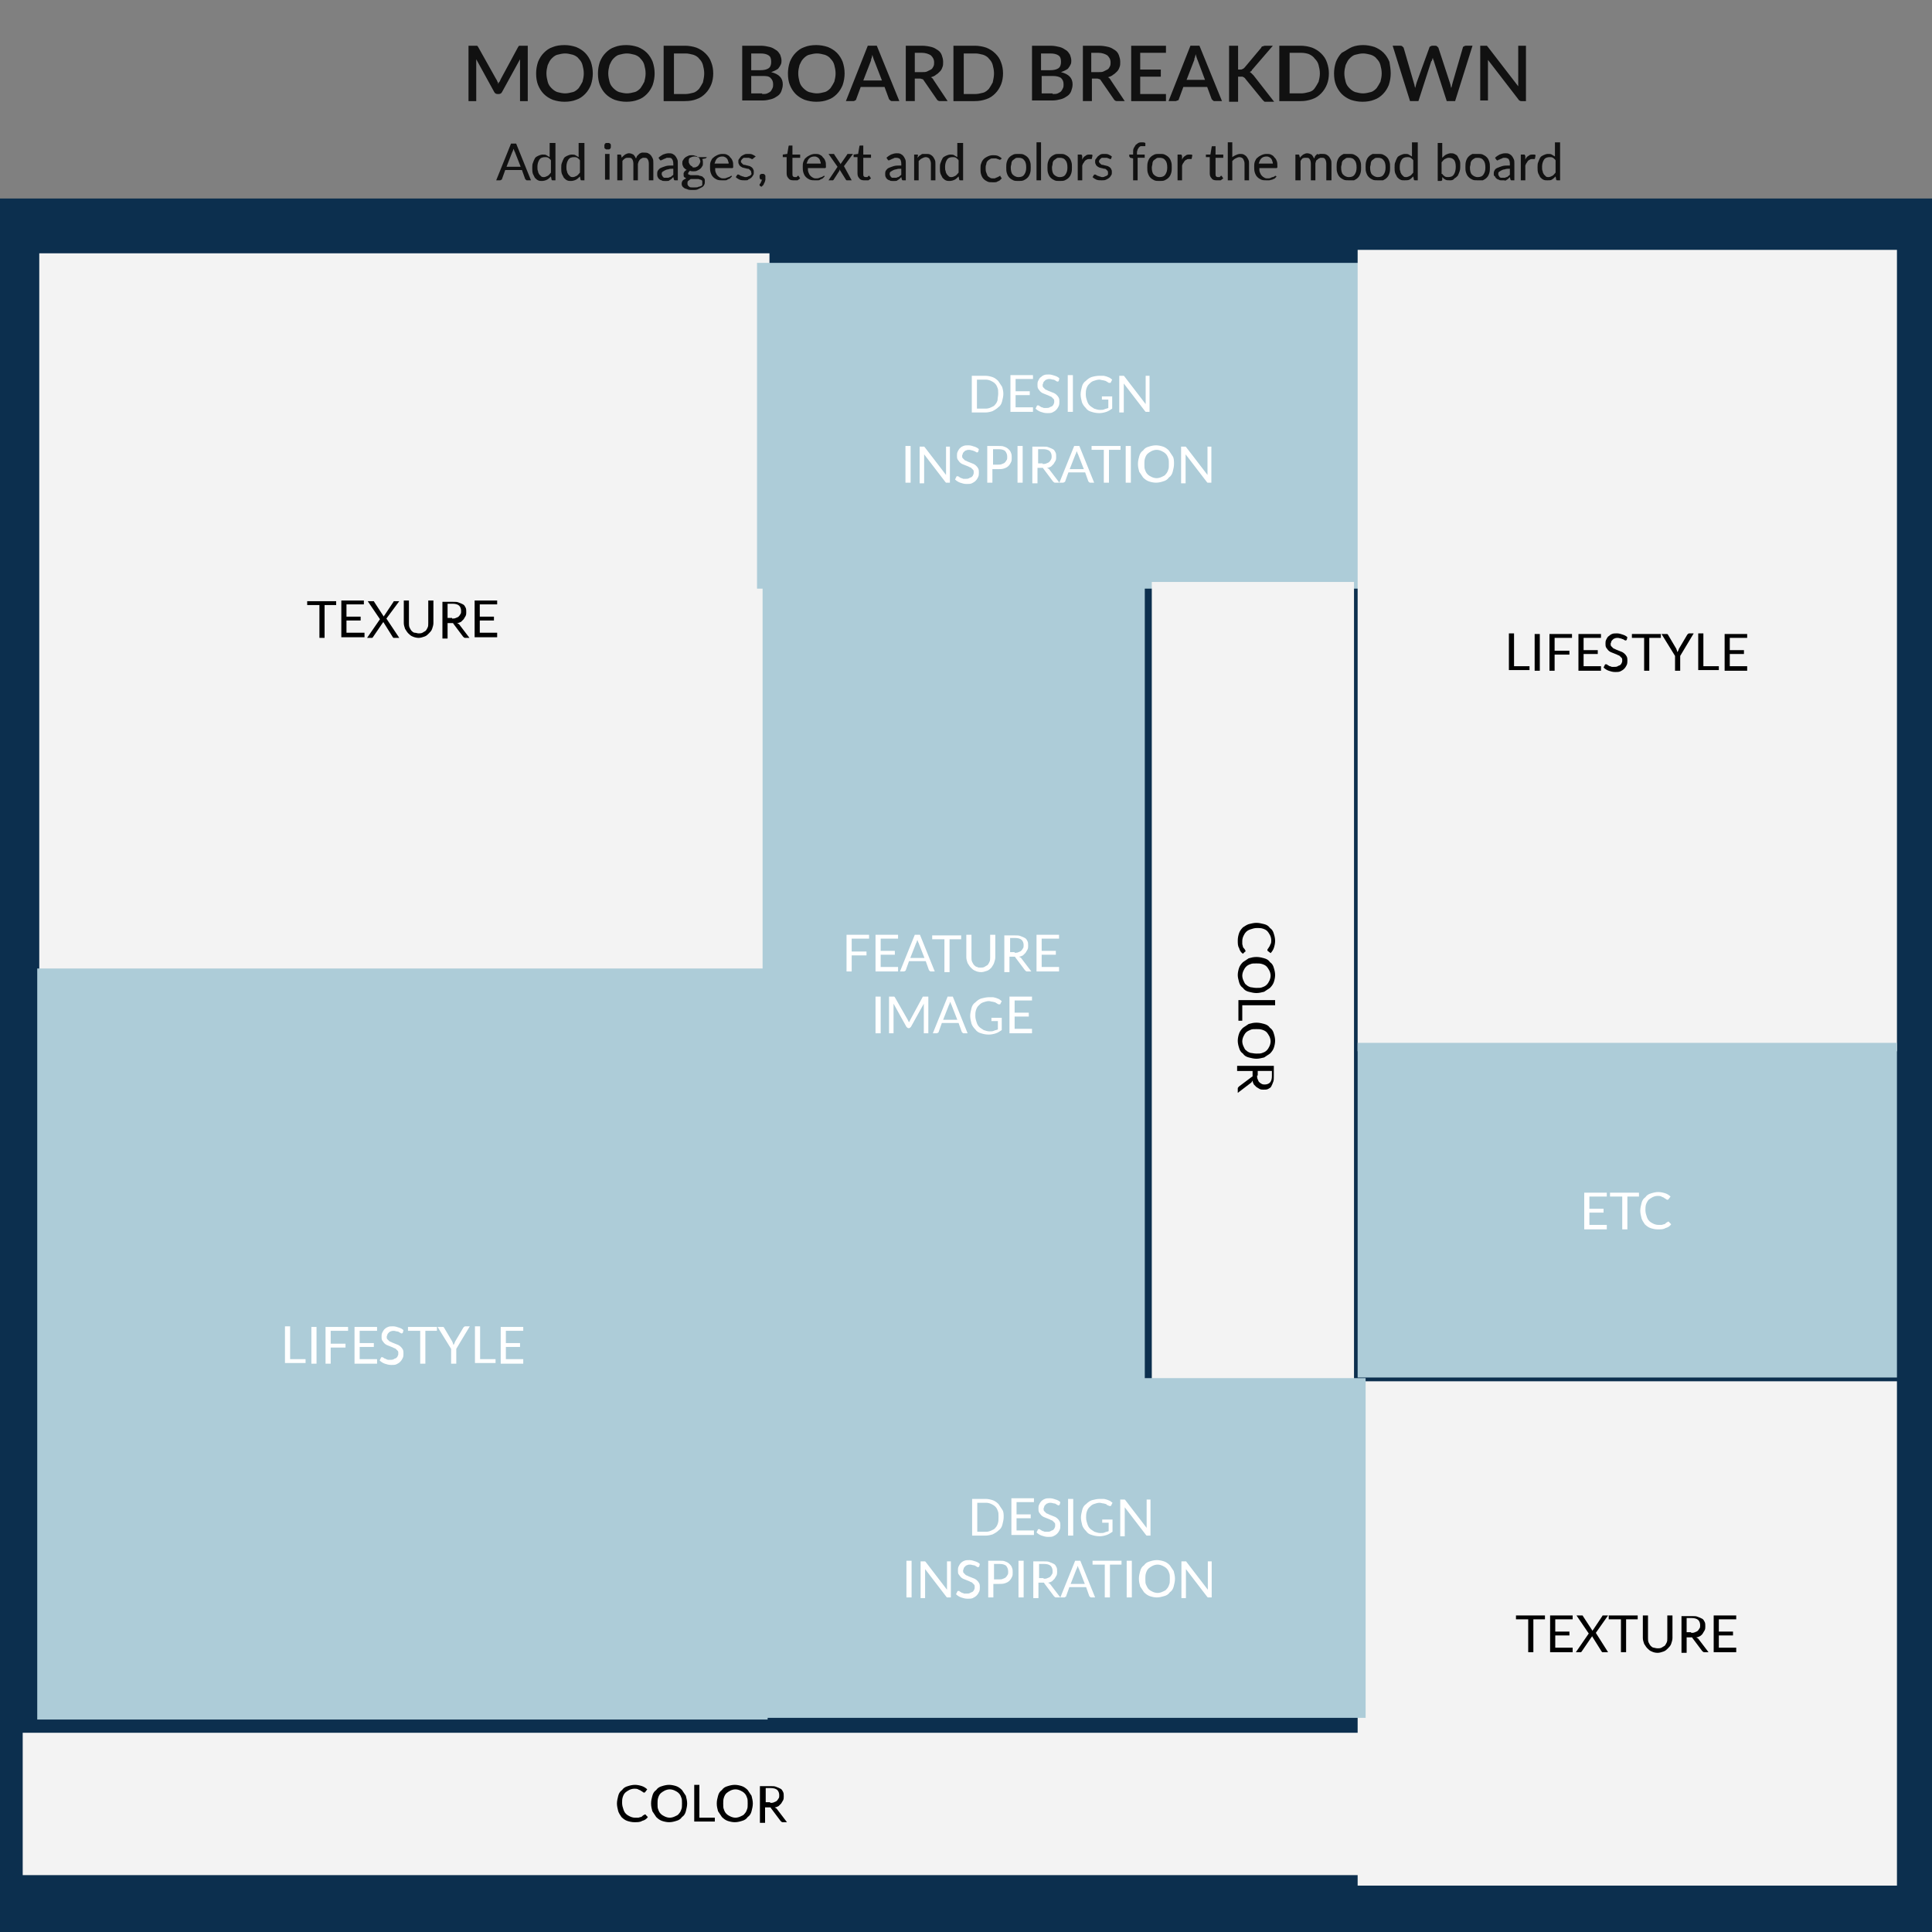
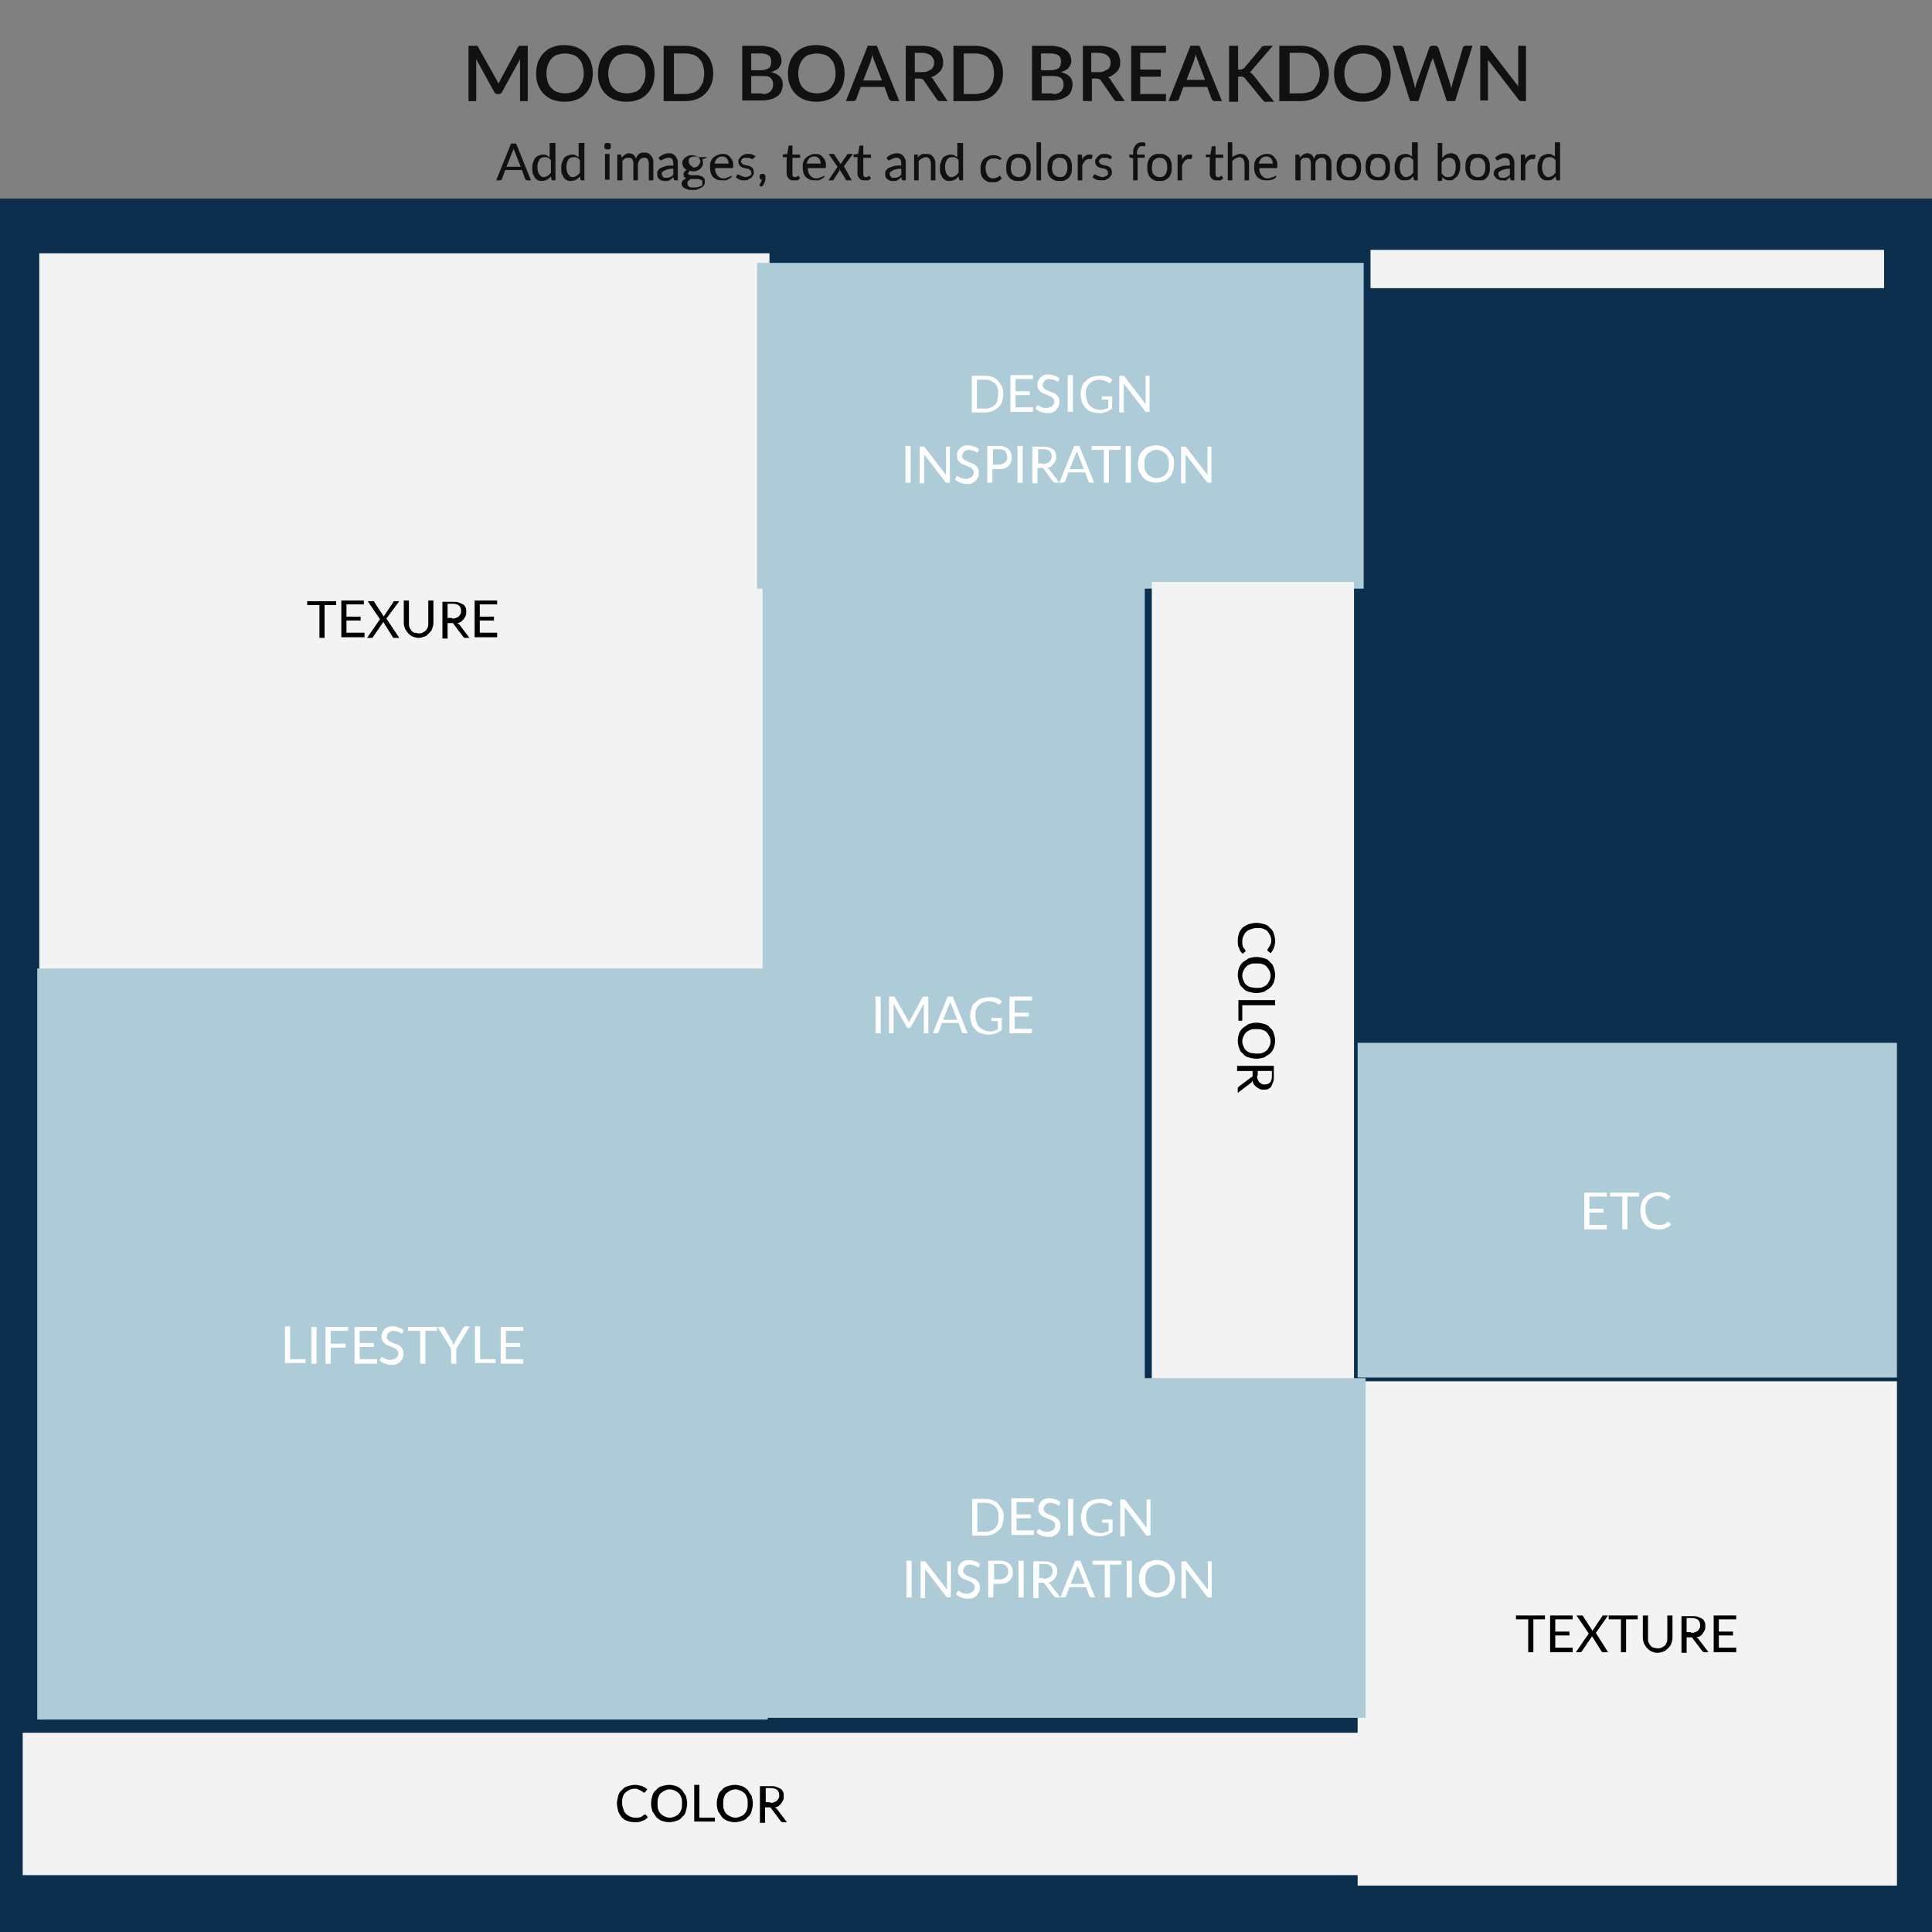
<svg xmlns="http://www.w3.org/2000/svg" version="1.1" id="Layer_1" x="0" y="0" viewBox="0 0 300 300" xml:space="preserve">
  <rect x="0" y="0" width="300" height="300" fill="#808080" stroke="none" />
  <style>.st1{fill:#f3f3f3;stroke:#f3f3f3;stroke-width:1.5}.st2{enable-background:new}.st3{fill:#adccd8;stroke:#adccd8;stroke-width:1.5}.st4{fill:#fff}.st5{fill:#111}</style>
  <g id="Square-jti4pmsd-ko84" transform="translate(5 115)">
    <path vector-effect="non-scaling-stroke" fill="#0c2f4e" stroke="#0c2f4e" stroke-width="1.5" d="M-.1-8.9h29.9V21H-.1z" transform="scale(9.834 8.723)" id="image" />
  </g>
  <g id="Square-jti4pmsd-ko85">
    <path vector-effect="non-scaling-stroke" class="st1" d="M-3.1-24.4h29.9V5.5H-3.1z" transform="matrix(3.611 0 0 3.611 20 130.15)" />
    <g class="st2">
      <path d="M32.2-36.2h-1.8v5.1h-.8v-5.1h-1.9v-.6h4.5v.6zM36.6-31.8v.6H33v-5.7h3.5v.6h-2.7v1.9H36v.6h-2.2v1.9h2.8zM42-31.1h-.9l-.1-.1-1.5-2.4c0 .1 0 .1-.1.2l-1.5 2.2-.1.1H37l2-2.9-1.9-2.8h.9s.1 0 .1.1l1.5 2.3c0-.1 0-.1.1-.2l1.4-2.1s0-.1.1-.1H42l-2 2.7 2 3zM45-31.8c.2 0 .4 0 .6-.1.2-.1.3-.2.5-.3.1-.1.2-.3.3-.5.1-.2.1-.4.1-.7v-3.5h.8v3.5c0 .3-.1.6-.2.9-.1.3-.3.5-.5.7-.2.2-.4.4-.7.5-.3.1-.6.2-.9.2s-.7-.1-.9-.2c-.3-.1-.5-.3-.7-.5-.2-.2-.3-.4-.5-.7-.1-.3-.2-.6-.2-.9v-3.5h.8v3.5c0 .2 0 .5.1.7.1.2.2.4.3.5.1.1.3.3.5.3s.4.1.6.1zM52.9-31.1h-.7c-.1 0-.2-.1-.3-.2l-1.5-2c0-.1-.1-.1-.1-.1h-.8v2.4h-.8v-5.7h1.6c.4 0 .7 0 .9.1.3.1.5.2.7.3.2.1.3.3.4.5.1.2.1.4.1.7 0 .2 0 .4-.1.6-.1.2-.2.3-.3.5l-.4.4c-.2.1-.4.2-.6.2.1.1.2.1.3.2l1.6 2.1zm-2.7-3c.2 0 .4 0 .6-.1.2-.1.3-.1.4-.2.1-.1.2-.2.3-.4.1-.1.1-.3.1-.5 0-.3-.1-.6-.3-.8-.2-.2-.6-.3-1-.3h-.8v2.2h.7zM57.2-31.8v.6h-3.5v-5.7h3.5v.6h-2.7v1.9h2.2v.6h-2.2v1.9h2.7z" transform="translate(20 130.15)" />
    </g>
  </g>
  <g id="Square-jti4pmsd-ko86">
    <path vector-effect="non-scaling-stroke" class="st3" d="M-78.4-54.7h29.9v29.9h-29.9z" transform="matrix(3 0 0 1.611 355 130.15)" />
    <g class="st2">
      <path class="st4" d="M-199.2-69c0 .4-.1.8-.2 1.2-.1.4-.3.7-.6.9-.2.2-.5.4-.9.6-.3.1-.7.2-1.1.2h-2.1v-5.7h2.1c.4 0 .8.1 1.1.2.3.1.6.3.9.6l.6.9c.1.3.2.7.2 1.1zm-.8 0c0-.4 0-.7-.1-.9-.1-.3-.2-.5-.4-.7-.2-.2-.4-.3-.6-.4-.2-.1-.5-.2-.8-.2h-1.4v4.5h1.4c.3 0 .6-.1.8-.2.2-.1.5-.2.6-.4.2-.2.3-.4.4-.7 0-.3.1-.7.1-1zM-194.6-66.8v.6h-3.5v-5.7h3.5v.6h-2.7v1.9h2.2v.6h-2.2v1.9h2.7zM-190.6-71c0 .1-.1.1 0 0-.1.1-.1.1-.2.1 0 0-.1 0-.2-.1-.1 0-.1-.1-.2-.1-.1-.1-.2-.1-.3-.1-.1 0-.3-.1-.5-.1s-.3 0-.5.1c-.1 0-.2.1-.3.2-.1.1-.2.2-.2.3 0 .1-.1.2-.1.3 0 .2 0 .3.1.4l.3.3c.1.1.3.1.4.2.2.1.3.1.5.2s.3.1.5.2.3.2.4.3c.1.1.2.2.3.4.1.2.1.4.1.6 0 .2 0 .5-.1.7-.1.2-.2.4-.4.6-.2.2-.4.3-.6.4-.2.1-.5.1-.8.1-.4 0-.7-.1-1-.2-.3-.1-.6-.3-.8-.5l.2-.4s0-.1.1-.1h.2l.1.1c.1 0 .1.1.2.1.1.1.2.1.2.1.1 0 .2.1.3.1h.4c.2 0 .3 0 .5-.1.1-.1.3-.1.4-.2.1-.1.2-.2.2-.3.1-.1.1-.3.1-.4 0-.2 0-.3-.1-.4l-.3-.3c-.1-.1-.3-.1-.4-.2-.2-.1-.3-.1-.5-.2s-.3-.1-.5-.2-.3-.2-.4-.3c-.1-.1-.2-.3-.3-.4-.1-.2-.1-.4-.1-.6 0-.2 0-.4.1-.6.1-.2.2-.4.3-.5.2-.1.3-.3.6-.4.2-.1.5-.1.8-.1.3 0 .6.1.9.2.3.1.5.2.7.4l-.1.4zM-188.4-66.2h-.8v-5.7h.8v5.7zM-182.3-68.9v2.2c-.3.2-.6.4-.9.5-.3.1-.7.2-1.1.2-.5 0-.9-.1-1.2-.2-.4-.1-.7-.3-.9-.6-.3-.3-.5-.6-.6-.9-.1-.4-.2-.8-.2-1.2 0-.4.1-.8.2-1.2.1-.4.3-.7.6-.9.3-.3.6-.5.9-.6s.8-.2 1.2-.2h.6c.2 0 .4.1.5.1.2.1.3.1.5.2.1.1.3.2.4.3l-.2.4c0 .1-.1.1-.1.1h-.2c-.1 0-.1-.1-.2-.1-.1-.1-.2-.1-.3-.2-.1 0-.3-.1-.4-.1-.2 0-.4-.1-.6-.1-.3 0-.6.1-.9.2-.3.1-.5.3-.7.5-.2.2-.3.4-.4.7-.1.3-.1.6-.1.9 0 .4.1.7.2 1 .1.3.2.5.4.7.2.2.4.3.7.5.3.1.6.2.9.2.3 0 .5 0 .7-.1.2-.1.4-.1.6-.2v-1.3h-1v-.5h1.6zM-176.5-71.9v5.7H-177.1l-.1-.1-3.3-4.3v4.5h-.7v-5.7h.7l.1.1 3.3 4.3v-.2-4.2h.6z" transform="translate(355 130.15)" />
    </g>
    <g class="st2">
      <path class="st4" d="M-213.6-55.2h-.8v-5.7h.8v5.7zM-207.5-60.9v5.7H-208.1l-.1-.1-3.3-4.3v4.5h-.7v-5.7h.7l.1.1 3.3 4.3v-.2-4.2h.6zM-203.1-60s-.1 0 0 0c-.1.1-.1.1-.2.1 0 0-.1 0-.2-.1-.1 0-.1-.1-.2-.1s-.2-.1-.3-.1c-.1 0-.3-.1-.5-.1s-.3 0-.5.1c-.1 0-.2.1-.3.2-.1.1-.2.2-.2.3 0 .1-.1.2-.1.3 0 .2 0 .3.1.4l.3.3c.1.1.3.1.4.2.2.1.3.1.5.2s.3.1.5.2.3.2.4.3c.1.1.2.2.3.4.1.2.1.4.1.6 0 .2 0 .5-.1.7-.1.2-.2.4-.4.6-.2.2-.4.3-.6.4-.2.1-.5.1-.8.1-.4 0-.7-.1-1-.2-.3-.1-.6-.3-.8-.5l.2-.4s0-.1.1-.1h.2l.1.1c.1 0 .1.1.2.1.1.1.2.1.2.1.1 0 .2.1.3.1h.4c.2 0 .3 0 .5-.1.1-.1.3-.1.4-.2.1-.1.2-.2.2-.3.1-.1.1-.3.1-.4 0-.2 0-.3-.1-.4l-.3-.3c-.1-.1-.3-.1-.4-.2-.2-.1-.3-.1-.5-.2s-.3-.1-.5-.2-.3-.2-.4-.3c-.1-.1-.2-.3-.3-.4-.1-.2-.1-.4-.1-.6 0-.2 0-.4.1-.6.1-.2.2-.4.3-.5.1-.1.3-.3.6-.4.2-.1.5-.1.8-.1.3 0 .6.1.9.2.3.1.5.2.7.4l-.1.4zM-200-60.9c.4 0 .7 0 .9.1.3.1.5.2.7.4.2.2.3.3.4.6.1.2.1.5.1.7 0 .3 0 .5-.1.7-.1.2-.2.4-.4.6-.2.2-.4.3-.7.4-.3.1-.6.1-.9.1h-.9v2.1h-.8v-5.7h1.7zm0 2.9c.2 0 .4 0 .6-.1.2-.1.3-.1.4-.2.1-.1.2-.2.3-.4.1-.1.1-.3.1-.5 0-.4-.1-.6-.3-.9-.2-.2-.6-.3-1-.3h-.9v2.4h.8zM-196.2-55.2h-.8v-5.7h.8v5.7zM-190.5-55.2h-.7c-.1 0-.2-.1-.3-.2l-1.5-2c0-.1-.1-.1-.1-.1h-.8v2.4h-.8v-5.7h1.6c.4 0 .7 0 .9.1.3.1.5.2.7.3.2.1.3.3.4.5.1.2.1.4.1.7 0 .2 0 .4-.1.6-.1.2-.2.3-.3.5l-.4.4c-.2.1-.4.2-.6.2.1.1.2.1.3.2l1.6 2.1zm-2.6-2.9c.2 0 .4 0 .6-.1.2-.1.3-.1.4-.2.1-.1.2-.2.3-.4s.1-.3.1-.5c0-.3-.1-.6-.3-.8-.2-.2-.6-.3-1-.3h-.8v2.2h.7zM-185.1-55.2h-.6c-.1 0-.1 0-.2-.1l-.1-.1-.5-1.4h-2.6l-.5 1.4s0 .1-.1.1-.1.1-.2.1h-.6l2.3-5.7h.8l2.3 5.7zm-1.6-2.1l-.9-2.3c0-.1-.1-.1-.1-.2s-.1-.2-.1-.3c-.1.2-.1.4-.2.5l-.9 2.3h2.2zM-181-60.3h-1.8v5.1h-.8v-5.1h-1.9v-.6h4.5v.6zM-179.4-55.2h-.8v-5.7h.8v5.7zM-172.7-58.1c0 .4-.1.8-.2 1.2s-.3.7-.6.9c-.2.3-.5.5-.9.6-.3.1-.7.2-1.1.2s-.8-.1-1.1-.2c-.3-.1-.6-.3-.9-.6l-.6-.9c-.1-.4-.2-.7-.2-1.2s.1-.8.2-1.2c.1-.4.3-.7.6-.9.2-.3.5-.5.9-.6.3-.1.7-.2 1.1-.2s.8.1 1.1.2c.3.1.6.3.9.6l.6.9c.2.3.2.8.2 1.2zm-.8 0c0-.4 0-.7-.1-.9-.1-.3-.2-.5-.4-.7-.2-.2-.4-.3-.6-.4-.2-.1-.5-.2-.8-.2-.3 0-.6.1-.8.2-.2.1-.5.3-.6.4-.2.2-.3.4-.4.7-.1.3-.1.6-.1.9 0 .4 0 .7.1.9.1.3.2.5.4.7.2.2.4.3.6.4s.5.2.8.2c.3 0 .6-.1.8-.2.2-.1.5-.2.6-.4.2-.2.3-.4.4-.7.1-.2.1-.5.1-.9zM-166.9-60.9v5.7H-167.5l-.1-.1-3.3-4.3v4.5h-.7v-5.7h.7l.1.1 3.3 4.3v-.2-4.2h.6z" transform="translate(355 130.15)" />
    </g>
  </g>
  <g id="Square-jti4pmsd-ko87">
    <path vector-effect="non-scaling-stroke" class="st3" d="M-124.4-48.3h29.9v29.9h-29.9z" transform="matrix(1.89 0 0 3.963 354.95 285.05)" />
    <g class="st2">
-       <path class="st4" d="M-222.7-139.3v2h2.3v.6h-2.3v2.5h-.8v-5.7h3.5v.6h-2.7zM-215.5-134.8v.6h-3.5v-5.7h3.5v.6h-2.7v1.9h2.2v.6h-2.2v1.9h2.7zM-209.8-134.2h-.6c-.1 0-.1 0-.2-.1l-.1-.1-.5-1.4h-2.6l-.5 1.4s0 .1-.1.1c0 0-.1.1-.2.1h-.6l2.3-5.7h.8l2.3 5.7zm-1.6-2.1l-.9-2.3c0-.1-.1-.1-.1-.2s-.1-.2-.1-.3c-.1.2-.1.4-.2.5l-.9 2.3h2.2zM-205.7-139.2h-1.8v5.1h-.8v-5.1h-1.9v-.6h4.5v.6zM-202.7-134.8c.2 0 .4 0 .6-.1.2-.1.3-.2.5-.3.1-.1.2-.3.3-.5.1-.2.1-.4.1-.7v-3.5h.8v3.5c0 .3-.1.6-.2.9-.1.3-.3.5-.4.7-.2.2-.4.4-.7.5-.3.1-.6.2-.9.2-.4 0-.7-.1-.9-.2-.3-.1-.5-.3-.7-.5-.2-.2-.3-.4-.5-.7-.1-.3-.2-.6-.2-.9v-3.5h.8v3.5c0 .2 0 .5.1.7.1.2.2.4.3.5.1.1.3.3.5.3.1.1.3.1.5.1zM-194.8-134.2h-.7c-.1 0-.2-.1-.3-.2l-1.5-2c0-.1-.1-.1-.1-.1h-.8v2.4h-.8v-5.7h1.6c.4 0 .7 0 .9.1.3.1.5.2.7.3.2.1.3.3.4.5.1.2.1.4.1.7 0 .2 0 .4-.1.6-.1.2-.2.3-.3.5l-.4.4c-.2.1-.4.2-.6.2.1.1.2.1.3.2l1.6 2.1zm-2.6-2.9c.2 0 .4 0 .6-.1.2-.1.3-.1.4-.2.1-.1.2-.2.3-.4.1-.1.1-.3.1-.5 0-.3-.1-.6-.3-.8-.2-.2-.6-.3-1-.3h-.8v2.2h.7zM-190.5-134.8v.6h-3.5v-5.7h3.5v.6h-2.7v1.9h2.2v.6h-2.2v1.9h2.7z" transform="translate(354.95 285.05)" />
-     </g>
+       </g>
    <g class="st2">
      <path class="st4" d="M-218.2-124.6h-.8v-5.7h.8v5.7zM-210.8-130.3v5.7h-.7v-4.2-.2-.2l-2 3.6c-.1.1-.2.2-.3.2h-.1c-.1 0-.2-.1-.3-.2l-2-3.6V-124.6h-.7v-5.7h.8l.1.1 2 3.5c0 .1.1.1.1.2s.1.1.1.2c0-.1.1-.1.1-.2s.1-.1.1-.2l1.9-3.5c0-.1.1-.1.1-.1h.8zM-204.7-124.6h-.6c-.1 0-.1 0-.2-.1l-.1-.1-.5-1.4h-2.6l-.5 1.4s0 .1-.1.1c0 0-.1.1-.2.1h-.6l2.3-5.7h.8l2.3 5.7zm-1.6-2.1l-.9-2.3c0-.1-.1-.1-.1-.2s-.1-.2-.1-.3c-.1.2-.1.4-.2.5l-.9 2.3h2.2zM-199.4-127.3v2.2c-.3.2-.6.4-.9.5-.3.1-.7.2-1.1.2-.5 0-.9-.1-1.2-.2-.4-.1-.7-.3-.9-.6-.3-.3-.5-.6-.6-.9-.1-.4-.2-.8-.2-1.2 0-.4.1-.8.2-1.2.1-.4.3-.7.6-.9.3-.3.6-.5.9-.6.4-.1.8-.2 1.2-.2h.6c.2 0 .4.1.5.1.2.1.3.1.5.2.1.1.3.2.4.3l-.2.4c0 .1-.1.1-.1.1h-.2c-.1 0-.1-.1-.2-.1-.1-.1-.2-.1-.3-.2-.1 0-.3-.1-.4-.1-.2 0-.4-.1-.6-.1-.3 0-.6.1-.9.2-.3.1-.5.3-.7.5-.2.2-.3.4-.4.7-.1.3-.1.6-.1.9 0 .4.1.7.2 1 .1.3.2.5.4.7.2.2.4.3.7.5.3.1.6.2.9.2.3 0 .5 0 .7-.1.2-.1.4-.1.6-.2v-1.3h-1v-.5h1.6zM-194.7-125.2v.6h-3.5v-5.7h3.5v.6h-2.7v1.9h2.2v.6h-2.2v1.9h2.7z" transform="translate(354.95 285.05)" />
    </g>
  </g>
  <g id="jti4pmsd-ko88">
    <path vector-effect="non-scaling-stroke" class="st3" d="M-3.2-84h29.9v29.9H-3.2z" transform="matrix(3.612 0 0 3.714 20.05 465.15)" />
    <g class="st2">
      <path class="st4" d="M27.4-254.1v.6h-3.2v-5.7h.8v5.1h2.4zM29.1-253.4h-.8v-5.7h.8v5.7zM31.3-258.5v2h2.3v.6h-2.3v2.5h-.8v-5.7H34v.6h-2.7zM38.5-254v.6H35v-5.7h3.5v.6h-2.7v1.9H38v.6h-2.2v1.9h2.7zM42.5-258.2c-.1.1-.1.1-.2.1 0 0-.1 0-.2-.1-.1 0-.1-.1-.2-.1-.1-.1-.2-.1-.3-.1-.1 0-.3-.1-.5-.1s-.3 0-.5.1c-.1 0-.2.1-.3.2s-.2.2-.2.3c0 .1-.1.2-.1.3 0 .2 0 .3.1.4l.3.3c.1.1.3.1.4.2.2.1.3.1.5.2s.3.1.5.2.3.2.4.3.2.2.3.4c.1.2.1.4.1.6 0 .2 0 .5-.1.7-.1.2-.2.4-.4.6-.2.2-.4.3-.6.4-.2.1-.5.1-.8.1-.4 0-.7-.1-1-.2-.3-.1-.6-.3-.8-.5l.2-.4s0-.1.1-.1h.2l.1.1c.1 0 .1.1.2.1s.2.1.2.1c.1 0 .2.1.3.1h.4c.2 0 .3 0 .5-.1.1-.1.3-.1.4-.2.1-.1.2-.2.2-.3.1-.1.1-.3.1-.4 0-.2 0-.3-.1-.4l-.3-.3c-.1-.1-.3-.1-.4-.2-.2-.1-.3-.1-.5-.2s-.3-.1-.5-.2-.3-.2-.4-.3c-.1-.1-.2-.3-.3-.4-.1-.2-.1-.4-.1-.6 0-.2 0-.4.1-.6.1-.2.2-.4.3-.5.1-.1.3-.3.6-.4.2-.1.5-.1.8-.1.3 0 .6.1.9.2.3.1.5.2.7.4l-.1.4zM47.8-258.5H46v5.1h-.8v-5.1h-1.9v-.6h4.5v.6zM50.8-255.7v2.3H50v-2.3l-2.1-3.4H48.8l.1.1 1.3 2.2c0 .1.1.2.1.3 0 .1.1.2.1.2 0-.1.1-.2.1-.2 0-.1.1-.2.1-.3l1.3-2.2.1-.1s.1-.1.2-.1h.7l-2.1 3.5zM56.9-254.1v.6h-3.2v-5.7h.8v5.1h2.4zM61.2-254v.6h-3.5v-5.7h3.5v.6h-2.7v1.9h2.2v.6h-2.2v1.9h2.7z" transform="translate(20.05 465.15)" />
    </g>
  </g>
  <path vector-effect="non-scaling-stroke" class="st1" d="M-355.4-48.4h29.9v29.9h-29.9z" transform="matrix(1 0 0 3.963 535 285.15)" id="jti4pmsd-ko90" />
  <g id="jti4pmsd-ko92">
-     <path vector-effect="non-scaling-stroke" class="st1" d="M-158.3-22.2h29.9V7.7h-29.9z" transform="matrix(2.667 0 0 3.963 635 129.75)" />
+     <path vector-effect="non-scaling-stroke" class="st1" d="M-158.3-22.2h29.9h-29.9z" transform="matrix(2.667 0 0 3.963 635 129.75)" />
    <g class="st2">
-       <path d="M-397.5-26.3v.6h-3.2v-5.7h.8v5.1h2.4zM-395.9-25.6h-.8v-5.7h.8v5.7zM-393.6-30.7v2h2.3v.6h-2.3v2.5h-.8v-5.7h3.5v.6h-2.7zM-386.4-26.2v.6h-3.5v-5.7h3.5v.6h-2.7v1.9h2.2v.6h-2.2v1.9h2.7zM-382.4-30.4c-.1.1-.1.1-.2.1 0 0-.1 0-.2-.1-.1 0-.1-.1-.2-.1s-.2-.1-.3-.1-.3-.1-.5-.1-.3 0-.5.1c-.1 0-.2.1-.3.2-.1.1-.2.2-.2.3 0 .1-.1.2-.1.3 0 .2 0 .3.1.4l.3.3c.1.1.3.1.4.2.2.1.3.1.5.2s.3.1.5.2.3.2.4.3c.1.1.2.2.3.4.1.2.1.4.1.6 0 .2 0 .5-.1.7-.1.2-.2.4-.4.6-.2.2-.4.3-.6.4-.2.1-.5.1-.8.1-.4 0-.7-.1-1-.2-.3-.1-.6-.3-.8-.5l.2-.4s0-.1.1-.1h.2l.1.1c.1 0 .1.1.2.1.1.1.2.1.2.1.1 0 .2.1.3.1h.4c.2 0 .3 0 .5-.1.1-.1.3-.1.4-.2.1-.1.2-.2.2-.3.1-.1.1-.3.1-.4 0-.2 0-.3-.1-.4l-.3-.3c-.1-.1-.3-.1-.4-.2-.2-.1-.3-.1-.5-.2s-.3-.1-.5-.2-.3-.2-.4-.3c-.1-.1-.2-.3-.3-.4-.1-.2-.1-.4-.1-.6 0-.2 0-.4.1-.6.1-.2.2-.4.3-.5.2-.1.3-.3.6-.4.2-.1.5-.1.8-.1.3 0 .6.1.9.2.3.1.5.2.7.4l-.1.4zM-377.1-30.7h-1.8v5.1h-.8v-5.1h-1.9v-.6h4.5v.6zM-374.1-27.9v2.3h-.8v-2.3l-2.1-3.4H-376.1l.1.1 1.3 2.2c0 .1.1.2.1.3 0 .1.1.2.1.2 0-.1.1-.2.1-.2 0-.1.1-.2.1-.3l1.3-2.2.1-.1s.1-.1.2-.1h.7l-2.1 3.5zM-368.1-26.3v.6h-3.2v-5.7h.8v5.1h2.4zM-363.7-26.2v.6h-3.5v-5.7h3.5v.6h-2.7v1.9h2.2v.6h-2.2v1.9h2.7z" transform="translate(635 129.75)" />
-     </g>
+       </g>
  </g>
  <g id="jti4pmsd-ko94">
    <path vector-effect="non-scaling-stroke" class="st3" d="M-158.3-200.5h29.9v29.9h-29.9z" transform="matrix(2.667 0 0 1.655 635 495)" />
    <g class="st2">
      <path class="st4" d="M-385.5-304.7v.6h-3.5v-5.7h3.5v.6h-2.7v1.9h2.2v.6h-2.2v1.9h2.7zM-380.5-309.2h-1.8v5.1h-.8v-5.1h-1.9v-.6h4.5v.6zM-375.9-305.3s.1 0 .1.1l.3.3c-.2.3-.5.5-.9.6-.3.2-.7.2-1.2.2-.4 0-.8-.1-1.1-.2-.3-.1-.6-.3-.9-.6-.2-.3-.4-.6-.5-.9-.1-.4-.2-.8-.2-1.2s.1-.8.2-1.2c.1-.4.3-.7.6-.9.2-.3.5-.5.9-.6.3-.1.7-.2 1.1-.2.4 0 .8.1 1.1.2.3.1.6.3.8.5l-.3.4-.1.1h-.1s-.1 0-.2-.1-.2-.1-.3-.2c-.1-.1-.3-.1-.4-.2-.2-.1-.4-.1-.6-.1-.3 0-.6.1-.8.2-.2.1-.5.3-.6.4s-.3.4-.4.7c-.1.3-.1.6-.1.9 0 .4.1.7.2 1 .1.3.2.5.4.7.2.2.4.3.6.4.2.1.5.2.8.2h.5c.1 0 .3-.1.4-.1.1 0 .2-.1.3-.2.1-.1.2-.1.3-.2h.1z" transform="translate(635 495)" />
    </g>
  </g>
  <g id="jti4pmsd-ko96">
    <path vector-effect="non-scaling-stroke" class="st1" d="M-158.3-175.9h29.9v29.9h-29.9z" transform="matrix(2.667 0 0 2.494 635 655.05)" />
    <g class="st2">
      <path d="M-395.1-403.6h-1.8v5.1h-.8v-5.1h-1.9v-.6h4.5v.6zM-390.8-399.1v.6h-3.5v-5.7h3.5v.6h-2.7v1.9h2.2v.6h-2.2v1.9h2.7zM-385.3-398.5h-.9l-.1-.1-1.5-2.4c0 .1 0 .1-.1.2l-1.5 2.2-.1.1H-390.3l2-2.9-1.9-2.8h.9s.1 0 .1.1l1.5 2.3c0-.1 0-.1.1-.2l1.4-2.1s0-.1.1-.1H-385.3l-1.9 2.7 1.9 3zM-380.7-403.6h-1.8v5.1h-.8v-5.1h-1.9v-.6h4.5v.6zM-377.6-399.1c.2 0 .4 0 .6-.1.2-.1.3-.2.5-.3.1-.1.2-.3.3-.5.1-.2.1-.4.1-.7v-3.5h.8v3.5c0 .3-.1.6-.2.9-.1.3-.3.5-.5.7-.2.2-.4.4-.7.5-.3.1-.6.2-.9.2-.4 0-.7-.1-.9-.2-.3-.1-.5-.3-.7-.5s-.3-.4-.5-.7c-.1-.3-.2-.6-.2-.9v-3.5h.8v3.5c0 .2 0 .5.1.7.1.2.2.4.3.5.1.1.3.3.5.3.1 0 .3.1.6.1zM-369.7-398.5h-.7c-.1 0-.2-.1-.3-.2l-1.5-2c0-.1-.1-.1-.1-.1h-.8v2.4h-.8v-5.7h1.6c.4 0 .7 0 .9.1.3.1.5.2.7.3.2.1.3.3.4.5s.1.4.1.7c0 .2 0 .4-.1.6-.1.2-.2.3-.3.5s-.3.3-.4.4c-.2.1-.4.2-.6.2.1.1.2.1.3.2l1.6 2.1zm-2.7-3c.2 0 .4 0 .6-.1s.3-.1.4-.2c.1-.1.2-.2.3-.4.1-.1.1-.3.1-.5 0-.3-.1-.6-.3-.8-.2-.2-.6-.3-1-.3h-.8v2.2h.7zM-365.4-399.1v.6h-3.5v-5.7h3.5v.6h-2.7v1.9h2.2v.6h-2.2v1.9h2.7z" transform="translate(635 655.05)" />
    </g>
  </g>
  <g id="jti4pmsd-ko98">
    <path vector-effect="non-scaling-stroke" class="st3" d="M-78.4-259.7h29.9v29.9h-29.9z" transform="matrix(3.001 0 0 1.68 355.35 651.55)" />
    <g class="st2">
      <path class="st4" d="M-199.5-416c0 .4-.1.8-.2 1.2-.1.4-.3.7-.6.9-.2.2-.5.4-.9.6-.3.1-.7.2-1.1.2h-2.1v-5.7h2.1c.4 0 .8.1 1.1.2s.6.3.9.6l.6.9c.2.3.2.7.2 1.1zm-.8 0c0-.4 0-.7-.1-.9-.1-.3-.2-.5-.4-.7-.2-.2-.4-.3-.6-.4-.2-.1-.5-.2-.8-.2h-1.4v4.5h1.4c.3 0 .6-.1.8-.2.2-.1.5-.2.6-.4.2-.2.3-.4.4-.7.1-.3.1-.6.1-1zM-194.8-413.8v.6h-3.5v-5.7h3.5v.6h-2.7v1.9h2.2v.6h-2.2v1.9h2.7zM-190.8-417.9s-.1 0 0 0c-.1.1-.1.1-.2.1 0 0-.1 0-.2-.1-.1 0-.1-.1-.2-.1-.1-.1-.2-.1-.3-.1-.1 0-.3-.1-.5-.1s-.3 0-.5.1c-.1 0-.2.1-.3.2-.1.1-.2.2-.2.3 0 .1-.1.2-.1.3 0 .2 0 .3.1.4l.3.3c.1.1.3.1.4.2.2.1.3.1.5.2s.3.1.5.2.3.2.4.3c.1.1.2.2.3.4.1.2.1.4.1.6 0 .2 0 .5-.1.7-.1.2-.2.4-.4.6-.2.2-.4.3-.6.4-.2.1-.5.1-.8.1-.4 0-.7-.1-1-.2-.3-.1-.6-.3-.8-.5l.2-.4s0-.1.1-.1h.2l.1.1c.1 0 .1.1.2.1.1.1.2.1.2.1.1 0 .2.1.3.1h.4c.2 0 .3 0 .5-.1.1-.1.3-.1.4-.2.1-.1.2-.2.2-.3.1-.1.1-.3.1-.4 0-.2 0-.3-.1-.4l-.3-.3c-.1-.1-.3-.1-.4-.2-.2-.1-.3-.1-.5-.2s-.3-.1-.5-.2-.3-.2-.4-.3c-.1-.1-.2-.3-.3-.4-.1-.2-.1-.4-.1-.6 0-.2 0-.4.1-.6.1-.2.2-.4.3-.5.1-.1.3-.3.6-.4.2-.1.5-.1.8-.1.3 0 .6.1.9.2.3.1.5.2.7.4l-.1.4zM-188.7-413.1h-.8v-5.7h.8v5.7zM-182.6-415.9v2.2c-.3.2-.6.4-.9.5-.3.1-.7.2-1.1.2-.5 0-.9-.1-1.2-.2-.4-.1-.7-.3-.9-.6-.3-.3-.5-.6-.6-.9-.1-.4-.2-.8-.2-1.2 0-.4.1-.8.2-1.2.1-.4.3-.7.6-.9.3-.3.6-.5.9-.6.4-.1.8-.2 1.2-.2h.6c.2 0 .4.1.5.1.2.1.3.1.5.2.1.1.3.2.4.3l-.2.4c0 .1-.1.1-.1.1h-.2c-.1 0-.1-.1-.2-.1s-.2-.1-.3-.2c-.1 0-.3-.1-.4-.1-.2 0-.4-.1-.6-.1-.3 0-.6.1-.9.2-.3.1-.5.3-.7.5-.2.2-.3.4-.4.7-.1.3-.1.6-.1.9 0 .4.1.7.2 1 .1.3.2.5.4.7.2.2.4.3.7.5.3.1.6.2.9.2.3 0 .5 0 .7-.1.2-.1.4-.1.6-.2v-1.3h-1v-.5h1.6zM-176.7-418.8v5.7H-177.3l-.1-.1-3.3-4.3v4.5h-.7v-5.7h.7l.1.1 3.3 4.3v-.2-4.2h.6z" transform="translate(355.35 651.55)" />
    </g>
    <g class="st2">
      <path class="st4" d="M-213.8-403.5h-.8v-5.7h.8v5.7zM-207.7-409.2v5.7H-208.3l-.1-.1-3.3-4.3v4.5h-.7v-5.7h.7l.1.1 3.3 4.3v-.2-4.2h.6zM-203.3-408.3c-.1 0-.1 0 0 0-.1.1-.1.1-.2.1 0 0-.1 0-.2-.1-.1 0-.1-.1-.2-.1-.1-.1-.2-.1-.3-.1-.1 0-.3-.1-.5-.1s-.3 0-.5.1c-.1 0-.2.1-.3.2s-.2.2-.2.3c0 .1-.1.2-.1.3 0 .2 0 .3.1.4l.3.3c.1.1.3.1.4.2.2.1.3.1.5.2s.3.1.5.2.3.2.4.3c.1.1.2.2.3.4.1.2.1.4.1.6 0 .2 0 .5-.1.7-.1.2-.2.4-.4.6-.2.2-.4.3-.6.4-.2.1-.5.1-.8.1-.4 0-.7-.1-1-.2-.3-.1-.6-.3-.8-.5l.2-.4s0-.1.1-.1h.2l.1.1c.1 0 .1.1.2.1.1.1.2.1.2.1.1 0 .2.1.3.1h.4c.2 0 .3 0 .5-.1.1-.1.3-.1.4-.2.1-.1.2-.2.2-.3.1-.1.1-.3.1-.4 0-.2 0-.3-.1-.4l-.3-.3c-.1-.1-.3-.1-.4-.2-.2-.1-.3-.1-.5-.2s-.3-.1-.5-.2-.3-.2-.4-.3c-.1-.1-.2-.3-.3-.4s-.1-.4-.1-.6c0-.2 0-.4.1-.6.1-.2.2-.4.3-.5.1-.1.3-.3.6-.4.2-.1.5-.1.8-.1.3 0 .6.1.9.2.3.1.5.2.7.4l-.1.4zM-200.2-409.2c.4 0 .7 0 .9.1.3.1.5.2.7.4.2.2.3.3.4.6.1.2.1.5.1.7 0 .3 0 .5-.1.7-.1.2-.2.4-.4.6-.2.2-.4.3-.7.4-.3.1-.6.1-.9.1h-.9v2.1h-.8v-5.7h1.7zm0 2.9c.2 0 .4 0 .6-.1.2-.1.3-.1.4-.2.1-.1.2-.2.3-.4.1-.1.1-.3.1-.5 0-.4-.1-.6-.3-.9-.2-.2-.6-.3-1-.3h-.9v2.4h.8zM-196.4-403.5h-.8v-5.7h.8v5.7zM-190.7-403.5h-.7c-.1 0-.2-.1-.3-.2l-1.5-2c0-.1-.1-.1-.1-.1h-.8v2.4h-.8v-5.7h1.6c.4 0 .7 0 .9.1.3.1.5.2.7.3.2.1.3.3.4.5.1.2.1.4.1.7 0 .2 0 .4-.1.6-.1.2-.2.3-.3.5l-.4.4c-.2.1-.4.2-.6.2.1.1.2.1.3.2l1.6 2.1zm-2.6-2.9c.2 0 .4 0 .6-.1.2-.1.3-.1.4-.2.1-.1.2-.2.3-.4.1-.1.1-.3.1-.5 0-.3-.1-.6-.3-.8-.2-.2-.6-.3-1-.3h-.8v2.2h.7zM-185.3-403.5h-.6c-.1 0-.1 0-.2-.1l-.1-.1-.5-1.4h-2.6l-.5 1.4s0 .1-.1.1c0 0-.1.1-.2.1h-.6l2.3-5.7h.8l2.3 5.7zm-1.6-2.1l-.9-2.3c0-.1-.1-.1-.1-.2s-.1-.2-.1-.3c-.1.2-.1.4-.2.5l-.9 2.3h2.2zM-181.2-408.6h-1.8v5.1h-.8v-5.1h-1.9v-.6h4.5v.6zM-179.6-403.5h-.8v-5.7h.8v5.7zM-172.9-406.4c0 .4-.1.8-.2 1.2-.1.4-.3.7-.6.9-.2.3-.5.5-.9.6s-.7.2-1.1.2c-.4 0-.8-.1-1.1-.2-.3-.1-.6-.3-.9-.6l-.6-.9c-.1-.4-.2-.7-.2-1.2s.1-.8.2-1.2c.1-.4.3-.7.6-.9.2-.3.5-.5.9-.6.3-.1.7-.2 1.1-.2.4 0 .8.1 1.1.2.3.1.6.3.9.6l.6.9c.1.4.2.8.2 1.2zm-.8 0c0-.4 0-.7-.1-.9-.1-.3-.2-.5-.4-.7-.2-.2-.4-.3-.6-.4-.2-.1-.5-.2-.8-.2-.3 0-.6.1-.8.2-.2.1-.5.3-.6.4-.2.2-.3.4-.4.7-.1.3-.1.6-.1.9 0 .4 0 .7.1.9s.2.5.4.7c.2.2.4.3.6.4.2.1.5.2.8.2.3 0 .6-.1.8-.2.2-.1.5-.2.6-.4.2-.2.3-.4.4-.7.1-.2.1-.5.1-.9zM-167.2-409.2v5.7H-167.8l-.1-.1-3.3-4.3v4.5h-.7v-5.7h.7c.1 0 0 0 .1.1l3.3 4.3v-.2-4.2h.6z" transform="translate(355.35 651.55)" />
    </g>
  </g>
  <g id="jti4pmsd-ko100">
    <path vector-effect="non-scaling-stroke" class="st1" d="M-1.7-774.8h29.9v29.9H-1.7z" transform="matrix(6.724 0 0 .704 20 815.05)" />
    <g class="st2">
      <path d="M80.2-533.3s.1 0 .1.1l.3.3c-.2.3-.5.5-.9.6-.3.2-.7.2-1.2.2-.4 0-.8-.1-1.1-.2-.3-.1-.6-.3-.9-.6-.2-.3-.4-.6-.5-.9-.1-.4-.2-.8-.2-1.2 0-.4.1-.8.2-1.2.1-.4.3-.7.6-.9.2-.3.5-.5.9-.6.3-.1.7-.2 1.1-.2.4 0 .8.1 1.1.2.3.1.6.3.8.5l-.3.4-.1.1H80s-.1 0-.2-.1-.2-.1-.3-.2c-.1-.1-.3-.1-.4-.2-.2-.1-.4-.1-.6-.1-.3 0-.6.1-.8.2-.2.1-.5.3-.6.4-.2.2-.3.4-.4.7-.1.3-.1.6-.1.9 0 .4.1.7.2 1 .1.3.2.5.4.7.2.2.4.3.6.4.2.1.5.2.8.2h.5c.1 0 .3-.1.4-.1.1 0 .2-.1.3-.2.1-.1.2-.1.3-.2h.1zM86.7-535c0 .4-.1.8-.2 1.2-.1.4-.3.7-.6.9-.2.3-.5.5-.9.6-.3.1-.7.2-1.1.2-.4 0-.8-.1-1.1-.2-.3-.1-.6-.3-.9-.6l-.6-.9c-.1-.4-.2-.7-.2-1.2s.1-.8.2-1.2c.1-.4.3-.7.6-.9.2-.3.5-.5.9-.6.3-.1.7-.2 1.1-.2.4 0 .8.1 1.1.2.3.1.6.3.9.6l.6.9c.1.4.2.8.2 1.2zm-.8 0c0-.4 0-.7-.1-.9-.1-.3-.2-.5-.4-.7-.2-.2-.4-.3-.6-.4-.2-.1-.5-.2-.8-.2-.3 0-.6.1-.8.2-.2.1-.5.3-.6.4-.2.2-.3.4-.4.7-.1.3-.1.6-.1.9 0 .4 0 .7.1.9.1.3.2.5.4.7.2.2.4.3.6.4s.5.2.8.2c.3 0 .6-.1.8-.2s.5-.2.6-.4c.2-.2.3-.4.4-.7.1-.2.1-.5.1-.9zM91-532.8v.6h-3.2v-5.7h.8v5.1H91zM96.9-535c0 .4-.1.8-.2 1.2-.1.4-.3.7-.6.9-.2.3-.5.5-.9.6-.3.1-.7.2-1.1.2-.4 0-.8-.1-1.1-.2s-.6-.3-.9-.6l-.6-.9c-.1-.4-.2-.7-.2-1.2s.1-.8.2-1.2c.1-.4.3-.7.6-.9.2-.3.5-.5.9-.6.3-.1.7-.2 1.1-.2.4 0 .8.1 1.1.2.3.1.6.3.9.6l.6.9c.1.4.2.8.2 1.2zm-.8 0c0-.4 0-.7-.1-.9-.1-.3-.2-.5-.4-.7-.2-.2-.4-.3-.6-.4-.2-.1-.5-.2-.8-.2-.3 0-.6.1-.8.2-.2.1-.5.3-.6.4-.2.2-.3.4-.4.7-.1.3-.1.6-.1.9 0 .4 0 .7.1.9.1.3.2.5.4.7.2.2.4.3.6.4.2.1.5.2.8.2.3 0 .6-.1.8-.2s.5-.2.6-.4c.2-.2.3-.4.4-.7.1-.2.1-.5.1-.9zM102.2-532.1h-.7c-.1 0-.2-.1-.3-.2l-1.5-2c0-.1-.1-.1-.1-.1h-.8v2.4H98v-5.7h1.6c.4 0 .7 0 .9.1.3.1.5.2.7.3.2.1.3.3.4.5.1.2.1.4.1.7 0 .2 0 .4-.1.6-.1.2-.2.3-.3.5l-.4.4c-.2.1-.4.2-.6.2.1.1.2.1.3.2l1.6 2.1zm-2.6-3c.2 0 .4 0 .6-.1.2-.1.3-.1.4-.2.1-.1.2-.2.3-.4.1-.1.1-.3.1-.5 0-.3-.1-.6-.3-.8-.2-.2-.6-.3-1-.3h-.8v2.2h.7z" transform="translate(20 815.05)" />
    </g>
  </g>
  <g id="TextBox-jti4pmsd-ko102">
    <g class="st2">
      <path class="st5" d="M-118 7.1v8.6h-1.2V9.8v-.3-.3l-2.8 5.1c-.1.2-.3.3-.5.3h-.2c-.2 0-.4-.1-.5-.3l-2.8-5.1v6.5h-1.2V7.1h1.3c.1 0 .1.1.2.2l2.8 5c.1.1.1.2.2.4.1.1.1.2.1.4 0-.1.1-.3.2-.4.1-.1.1-.2.2-.4l2.7-5c.1-.1.1-.2.2-.2h1.3zM-107.9 11.4c0 .6-.1 1.2-.3 1.8-.2.5-.5 1-.9 1.4-.4.4-.8.7-1.4.9-.5.2-1.1.3-1.8.3-.6 0-1.2-.1-1.8-.3-.5-.2-1-.5-1.4-.9-.4-.4-.7-.9-.9-1.4-.2-.5-.3-1.1-.3-1.8 0-.6.1-1.2.3-1.8.2-.5.5-1 .9-1.4.4-.4.8-.7 1.4-.9.5-.2 1.1-.3 1.8-.3.6 0 1.2.1 1.8.3.5.2 1 .5 1.4.9.4.4.7.9.9 1.4.2.6.3 1.2.3 1.8zm-1.4 0c0-.5-.1-.9-.2-1.3s-.3-.7-.6-1c-.2-.3-.6-.5-.9-.6-.4-.1-.8-.2-1.2-.2-.4 0-.8.1-1.2.2-.4.1-.7.4-.9.6-.3.3-.4.6-.6 1-.1.4-.2.8-.2 1.3s.1.9.2 1.3.3.7.6 1c.3.3.6.5.9.6.4.1.8.2 1.2.2.4 0 .8-.1 1.2-.2.4-.1.7-.4.9-.6.2-.3.4-.6.6-1 .1-.4.2-.8.2-1.3zM-98.3 11.4c0 .6-.1 1.2-.3 1.8-.2.5-.5 1-.9 1.4-.4.4-.8.7-1.4.9-.5.2-1.1.3-1.8.3-.6 0-1.2-.1-1.8-.3-.5-.2-1-.5-1.4-.9-.4-.4-.7-.9-.9-1.4-.2-.5-.3-1.1-.3-1.8 0-.6.1-1.2.3-1.8.2-.5.5-1 .9-1.4.4-.4.8-.7 1.4-.9.5-.2 1.1-.3 1.8-.3.6 0 1.2.1 1.8.3.5.2 1 .5 1.4.9.4.4.7.9.9 1.4.2.6.3 1.2.3 1.8zm-1.4 0c0-.5-.1-.9-.2-1.3s-.3-.7-.6-1c-.2-.3-.6-.5-.9-.6-.4-.1-.8-.2-1.2-.2-.4 0-.8.1-1.2.2-.4.1-.7.4-.9.6-.3.3-.4.6-.6 1-.1.4-.2.8-.2 1.3s.1.9.2 1.3.3.7.6 1c.3.3.6.5.9.6.4.1.8.2 1.2.2.4 0 .8-.1 1.2-.2.4-.1.7-.4.9-.6.2-.3.4-.6.6-1 .1-.4.2-.8.2-1.3zM-89.2 11.4c0 .6-.1 1.2-.3 1.7-.2.5-.5 1-.9 1.4-.4.4-.8.7-1.4.9-.5.2-1.1.3-1.8.3h-3.3V7.1h3.3c.6 0 1.2.1 1.8.3.5.2 1 .5 1.4.9.4.4.7.8.9 1.4.2.5.3 1.1.3 1.7zm-1.4 0c0-.5-.1-.9-.2-1.3s-.3-.7-.6-1c-.2-.3-.6-.5-.9-.6-.4-.1-.8-.2-1.2-.2h-1.8v6.3h1.8c.4 0 .8-.1 1.2-.2.4-.1.7-.4.9-.6.2-.3.4-.6.6-1 .1-.5.2-.9.2-1.4zM-81.8 7.1c.5 0 1 .1 1.4.2.4.1.7.3 1 .5.3.2.4.4.6.7.1.3.2.6.2.9 0 .2 0 .4-.1.6-.1.2-.2.4-.3.5-.1.2-.3.3-.5.4-.2.1-.4.2-.7.3 1.2.3 1.8.9 1.8 1.9 0 .4-.1.7-.2 1s-.3.6-.6.8c-.3.2-.6.4-1 .5-.4.1-.8.2-1.3.2h-3.2V7.1h2.9zm-1.5 1.1v2.7h1.4c.6 0 1-.1 1.3-.3.3-.2.4-.6.4-1 0-.5-.1-.8-.4-1-.3-.2-.7-.3-1.3-.3h-1.4zm1.7 6.4c.3 0 .6 0 .8-.1.2-.1.4-.2.5-.3.1-.1.2-.3.3-.5.1-.2.1-.4.1-.6 0-.4-.1-.7-.4-1s-.7-.3-1.3-.3h-1.7v2.7h1.7zM-68.8 11.4c0 .6-.1 1.2-.3 1.8-.2.5-.5 1-.9 1.4-.4.4-.8.7-1.4.9-.5.2-1.1.3-1.8.3-.6 0-1.2-.1-1.8-.3-.5-.2-1-.5-1.4-.9-.4-.4-.7-.9-.9-1.4-.2-.5-.3-1.1-.3-1.8 0-.6.1-1.2.3-1.8.2-.5.5-1 .9-1.4.4-.4.8-.7 1.4-.9.5-.2 1.1-.3 1.8-.3.6 0 1.2.1 1.8.3.5.2 1 .5 1.4.9.4.4.7.9.9 1.4.2.6.3 1.2.3 1.8zm-1.4 0c0-.5-.1-.9-.2-1.3s-.3-.7-.6-1c-.2-.3-.6-.5-.9-.6-.4-.1-.8-.2-1.2-.2-.4 0-.8.1-1.2.2-.4.1-.7.4-.9.6-.3.3-.4.6-.6 1-.1.4-.2.8-.2 1.3s.1.9.2 1.3.3.7.6 1c.3.3.6.5.9.6.4.1.8.2 1.2.2.4 0 .8-.1 1.2-.2.4-.1.7-.4.9-.6.2-.3.4-.6.6-1 .1-.4.2-.8.2-1.3zM-60.3 15.7h-1.1c-.1 0-.2 0-.3-.1l-.2-.2-.7-1.9h-3.7l-.7 1.9c0 .1-.1.2-.2.2-.1.1-.2.1-.3.1h-1.1l3.4-8.6h1.4l3.5 8.6zm-2.7-3.2l-1.2-3.1c-.1-.2-.2-.6-.3-.9 0 .2-.1.4-.1.5-.1.2-.1.3-.1.4l-1.2 3.1h2.9zM-52.8 15.7H-54c-.2 0-.4-.1-.5-.3l-2-2.9c-.1-.1-.1-.2-.2-.2s-.2-.1-.4-.1h-.8v3.5h-1.4V7.1h2.5c.6 0 1.1.1 1.5.2.4.1.7.3 1 .5.3.2.5.5.6.8.1.3.2.6.2 1 0 .3 0 .6-.1.8-.1.3-.2.5-.4.7-.2.2-.4.4-.6.5-.2.2-.5.3-.8.4.2.1.3.2.4.4l2.2 3.3zm-4-4.5c.3 0 .6 0 .8-.1l.6-.3c.2-.1.3-.3.4-.5.1-.2.1-.4.1-.6 0-.5-.2-.8-.5-1.1-.3-.2-.8-.4-1.4-.4h-1.1v3h1.1zM-44.2 11.4c0 .6-.1 1.2-.3 1.7-.2.5-.5 1-.9 1.4-.4.4-.8.7-1.4.9s-1.1.3-1.8.3h-3.3V7.1h3.3c.6 0 1.2.1 1.8.3.5.2 1 .5 1.4.9.4.4.7.8.9 1.4.2.5.3 1.1.3 1.7zm-1.4 0c0-.5-.1-.9-.2-1.3s-.3-.7-.6-1c-.2-.3-.6-.5-.9-.6-.4-.1-.8-.2-1.2-.2h-1.8v6.3h1.8c.4 0 .8-.1 1.2-.2.4-.1.7-.4.9-.6.2-.3.4-.6.6-1 .1-.5.2-.9.2-1.4zM-36.8 7.1c.5 0 1 .1 1.4.2.4.1.7.3 1 .5.3.2.4.4.6.7.1.3.2.6.2.9 0 .2 0 .4-.1.6-.1.2-.2.4-.3.5-.1.2-.3.3-.5.4-.2.1-.4.2-.7.3 1.2.3 1.8.9 1.8 1.9 0 .4-.1.7-.2 1-.1.3-.3.6-.6.8-.3.2-.6.4-1 .5-.4.1-.8.2-1.3.2h-3.2V7.1h2.9zm-1.5 1.1v2.7h1.4c.6 0 1-.1 1.3-.3.3-.2.4-.6.4-1 0-.5-.1-.8-.4-1-.3-.2-.7-.3-1.3-.3h-1.4zm1.8 6.4c.3 0 .6 0 .8-.1.2-.1.4-.2.5-.3.1-.1.2-.3.3-.5.1-.2.1-.4.1-.6 0-.4-.1-.7-.4-1-.3-.2-.7-.3-1.3-.3h-1.7v2.7h1.7zM-25.3 15.7h-1.2c-.2 0-.4-.1-.5-.3l-2-2.9c-.1-.1-.1-.2-.2-.2s-.2-.1-.4-.1h-.8v3.5h-1.4V7.1h2.5c.6 0 1.1.1 1.5.2.4.1.7.3 1 .5.3.2.5.5.6.8.1.3.2.6.2 1 0 .3 0 .6-.1.8-.1.3-.2.5-.4.7-.2.2-.4.4-.6.5-.2.2-.5.3-.8.4.2.1.3.2.4.4l2.2 3.3zm-4.1-4.5c.3 0 .6 0 .8-.1l.6-.3c.2-.1.3-.3.4-.5s.1-.4.1-.6c0-.5-.2-.8-.5-1.1-.3-.2-.8-.4-1.4-.4h-1.1v3h1.1zM-18.9 14.6v1.1h-5.4V7.1h5.4v1.1h-4v2.6h3.2v1.1h-3.2v2.7h4zM-10.2 15.7h-1.1c-.1 0-.2 0-.3-.1l-.2-.2-.7-1.9h-3.7l-.7 1.9c0 .1-.1.2-.2.2s-.2.1-.3.1h-1.1l3.4-8.6h1.4l3.5 8.6zm-2.6-3.2L-14 9.3c-.1-.2-.2-.6-.3-.9 0 .2-.1.4-.1.5-.1.2-.1.3-.1.4l-1.2 3.1h2.9zM-7.8 10.8h.4c.2 0 .3 0 .4-.1.1 0 .2-.1.3-.2l2.6-3.1c0-.1.1-.2.2-.2s.2-.1.4-.1h1.2l-3.1 3.6c-.1.1-.2.2-.2.3-.1.1-.2.1-.3.2.1 0 .2.1.3.2l.3.3 3.2 4.1h-1.4c-.1 0-.1 0-.2-.1l-.1-.1-.1-.1-2.7-3.3c0-.1-.1-.1-.1-.1l-.1-.1s-.1 0-.2-.1h-.7v3.9h-1.4V7.1h1.4v3.7zM6.4 11.4c0 .6-.1 1.2-.3 1.7-.2.5-.5 1-.9 1.4-.4.4-.8.7-1.4.9s-1.1.3-1.8.3h-3.3V7.1H2c.6 0 1.2.1 1.8.3.5.2 1 .5 1.4.9.4.4.7.8.9 1.4s.3 1.1.3 1.7zm-1.4 0c0-.5-.1-.9-.2-1.3s-.3-.7-.6-1c-.2-.3-.5-.5-.9-.7-.3-.1-.7-.2-1.2-.2H.3v6.3h1.8c.4 0 .8-.1 1.2-.2.4-.1.7-.3.9-.6.2-.3.4-.6.6-1 .1-.4.2-.8.2-1.3zM16 11.4c0 .6-.1 1.2-.3 1.8-.2.5-.5 1-.9 1.4-.4.4-.8.7-1.4.9-.5.2-1.1.3-1.8.3-.6 0-1.2-.1-1.8-.3-.5-.2-1-.5-1.4-.9-.4-.4-.7-.9-.9-1.4-.2-.5-.3-1.1-.3-1.8 0-.6.1-1.2.3-1.8.2-.5.5-1 .9-1.4.6-.3 1.1-.7 1.6-.9s1.1-.3 1.7-.3c.6 0 1.2.1 1.8.3.5.2 1 .5 1.4.9.4.4.7.9.9 1.4.1.6.2 1.2.2 1.8zm-1.4 0c0-.5-.1-.9-.2-1.3s-.3-.7-.6-1c-.2-.3-.6-.5-.9-.6-.4-.1-.8-.2-1.2-.2-.4 0-.8.1-1.2.2-.4.1-.7.4-.9.6-.3.3-.4.6-.6 1-.1.4-.2.8-.2 1.3s.1.9.2 1.3.3.7.6 1c.3.3.6.5.9.6.4.1.8.2 1.2.2.4 0 .8-.1 1.2-.2.4-.1.7-.4.9-.6.2-.3.4-.6.6-1 .1-.4.2-.8.2-1.3zM28.7 7.1L26 15.7h-1.3l-2-6.2c0-.1 0-.1-.1-.2 0-.1 0-.2-.1-.3 0 .1 0 .2-.1.3 0 .1 0 .2-.1.2l-2 6.2H19l-2.7-8.6h1.2c.1 0 .2 0 .3.1l.2.2 1.6 5.5c0 .1.1.2.1.4 0 .1.1.3.1.4 0-.2.1-.3.1-.4 0-.1.1-.3.1-.4l2-5.5c0-.1.1-.2.2-.2.1-.1.2-.1.3-.1h.4c.1 0 .2 0 .3.1l.2.2 1.8 5.5c0 .1.1.2.1.4 0 .1.1.3.1.4 0-.1.1-.3.1-.4 0-.1.1-.3.1-.4l1.6-5.5c0-.1.1-.2.2-.2.1-.1.2-.1.3-.1h1zM37 7.1v8.6h-.7c-.1 0-.2 0-.3-.1-.1 0-.1-.1-.2-.2l-4.7-6.1v6.3h-1.2V7.1H30.9s.1 0 .1.1l.1.1 4.7 6.1V13 7.1H37z" transform="translate(199.95)" />
    </g>
    <g class="st2">
      <path class="st5" d="M-117.5 28h-.6c-.1 0-.1 0-.2-.1l-.1-.1-.5-1.4h-2.6l-.5 1.4s0 .1-.1.1c0 0-.1.1-.2.1h-.6l2.3-5.7h.8l2.3 5.7zm-1.6-2.1l-.9-2.3c0-.1-.1-.1-.1-.2s-.1-.2-.1-.3c-.1.2-.1.4-.2.5l-.9 2.3h2.2zM-113.7 22.1V28h-.4c-.1 0-.2 0-.2-.1l-.1-.5c-.2.2-.4.4-.6.5-.2.1-.5.2-.8.2-.2 0-.4 0-.6-.1-.2-.1-.3-.2-.5-.4l-.3-.6c-.1-.3-.1-.6-.1-.9 0-.3 0-.6.1-.8.1-.3.2-.5.3-.7.1-.2.3-.3.5-.4.2-.1.5-.2.7-.2.2 0 .5 0 .6.1.2.1.3.2.5.3v-2.2h.9zm-.7 2.8c-.1-.2-.3-.3-.4-.4-.2-.1-.3-.1-.5-.1-.4 0-.7.1-.9.4-.2.3-.3.7-.3 1.1 0 .3 0 .5.1.7 0 .2.1.3.2.5l.3.3c.1.1.3.1.4.1.2 0 .4-.1.6-.2.2-.1.3-.3.5-.5v-1.9zM-109.2 22.1V28h-.4c-.1 0-.2 0-.2-.1l-.1-.5c-.2.2-.4.4-.6.5-.2.1-.5.2-.8.2-.2 0-.4 0-.6-.1-.2-.1-.3-.2-.5-.4l-.3-.6c-.1-.3-.1-.6-.1-.9 0-.3 0-.6.1-.8.1-.3.2-.5.3-.7.1-.2.3-.3.5-.4.2-.1.5-.2.7-.2.2 0 .5 0 .6.1.2.1.3.2.5.3v-2.2h.9zm-.7 2.8c-.1-.2-.3-.3-.4-.4-.2-.1-.3-.1-.5-.1-.4 0-.7.1-.9.4-.2.3-.3.7-.3 1.1 0 .3 0 .5.1.7 0 .2.1.3.2.5l.3.3c.1.1.3.1.4.1.2 0 .4-.1.6-.2.2-.1.3-.3.5-.5v-1.9zM-105.1 22.7v.2c0 .1-.1.1-.1.2 0 0-.1.1-.2.1h-.4c-.1 0-.1-.1-.2-.1 0 0-.1-.1-.1-.2v-.2-.2c0-.1.1-.1.1-.2 0 0 .1-.1.2-.1h.4c.1 0 .1.1.2.1 0 0 .1.1.1.2v.2zm-.2 1.2v4h-.7v-4h.7zM-104.1 28v-4h.4c.1 0 .2 0 .2.1l.1.4c.1-.2.3-.3.5-.5.2-.1.4-.2.6-.2.3 0 .5.1.7.2.2.2.3.4.4.6.1-.1.1-.3.2-.4l.3-.3c.1-.1.2-.1.4-.2h.4c.2 0 .4 0 .6.1.2.1.3.2.4.3.1.1.2.3.3.5.1.2.1.4.1.7V28h-.7v-2.6c0-.3-.1-.6-.2-.7-.1-.2-.3-.2-.6-.2-.1 0-.2 0-.3.1-.1 0-.2.1-.3.2-.1.1-.1.2-.2.3 0 .1-.1.3-.1.4V28h-.7v-2.6c0-.3-.1-.6-.2-.7-.1-.2-.3-.2-.6-.2-.2 0-.3 0-.5.1-.1.1-.3.2-.4.4v3h-.8zM-97.7 24.5c.2-.2.5-.4.7-.5.3-.1.5-.2.9-.2.2 0 .4 0 .6.1.2.1.3.2.4.3.1.1.2.3.3.5.1.2.1.4.1.6V28h-.5l-.1-.1-.1-.4-.3.3c-.1.1-.2.1-.3.2-.1.1-.2.1-.4.1h-.4c-.2 0-.3 0-.4-.1-.1 0-.3-.1-.4-.2-.1-.1-.2-.2-.2-.3-.1-.1-.1-.3-.1-.5s0-.3.1-.5c.1-.1.2-.3.4-.4.2-.1.5-.2.8-.3.3-.1.7-.1 1.2-.1v-.3c0-.3-.1-.6-.2-.7-.1-.2-.3-.2-.6-.2-.2 0-.3 0-.4.1-.1 0-.2.1-.3.1-.1.1-.2.1-.2.1-.1 0-.1.1-.2.1h-.1l-.1-.1-.2-.3zm2.3 1.7c-.3 0-.6 0-.8.1-.2 0-.4.1-.6.2-.1.1-.2.1-.3.2-.1.1-.1.2-.1.3 0 .1 0 .2.1.3 0 .1.1.1.1.2.1 0 .1.1.2.1h.6c.1 0 .2-.1.3-.1.1 0 .2-.1.3-.2.1-.1.2-.1.2-.2v-.9zM-90.2 24.1v.3c0 .1-.1.1-.2.2l-.5.1c.1.2.1.4.1.6 0 .2 0 .4-.1.5-.1.2-.2.3-.3.4-.1.1-.3.2-.5.3-.2.1-.4.1-.6.1-.2 0-.4 0-.5-.1l-.2.2c0 .1-.1.1-.1.2s0 .2.1.2.2.1.3.1h.9c.2 0 .3 0 .5.1.2 0 .3.1.4.1l.3.3c.1.1.1.3.1.5s0 .3-.1.5-.2.3-.4.4l-.6.3c-.2.1-.5.1-.8.1-.3 0-.6 0-.8-.1-.2-.1-.4-.1-.5-.2-.1-.1-.3-.2-.3-.3-.1-.1-.1-.3-.1-.4 0-.2.1-.4.2-.5.1-.1.3-.2.5-.3-.1-.1-.2-.1-.3-.2-.1-.1-.1-.2-.1-.4v-.2c0-.1.1-.1.1-.2s.1-.1.2-.2.1-.1.2-.1c-.2-.1-.4-.3-.5-.4-.1-.2-.2-.4-.2-.6 0-.2 0-.4.1-.5.1-.2.2-.3.3-.4.1-.1.3-.2.5-.3.2-.1.4-.1.6-.1.2 0 .3 0 .5.1.2 0 .3.1.4.2h1.4zm-.7 4.1c0-.1 0-.2-.1-.2-.1-.1-.1-.1-.2-.1s-.2-.1-.3-.1H-92.7c-.1.1-.3.2-.4.3-.1.1-.1.2-.1.4 0 .1 0 .2.1.3 0 .1.1.1.2.2s.2.1.4.1h.5c.2 0 .4 0 .5-.1.2 0 .3-.1.4-.1.1-.1.2-.1.2-.2v-.5zm-1.3-2.2c.1 0 .3 0 .4-.1.1 0 .2-.1.3-.2.1-.1.1-.2.2-.3 0-.1.1-.2.1-.3 0-.2-.1-.4-.2-.6-.2-.1-.4-.2-.7-.2-.3 0-.5.1-.7.2-.2.1-.2.3-.2.6 0 .1 0 .2.1.3 0 .1.1.2.2.3.1.1.2.1.3.2-.1.1.1.1.2.1zM-86.3 27.4l-.3.3c-.1.1-.3.1-.4.2-.1.1-.3.1-.4.1h-.4c-.3 0-.5 0-.8-.1-.2-.1-.4-.2-.6-.4-.2-.2-.3-.4-.4-.7-.1-.3-.1-.6-.1-.9 0-.3 0-.5.1-.8.1-.2.2-.5.4-.6.2-.2.4-.3.6-.4.2-.1.5-.2.8-.2.2 0 .5 0 .7.1.2.1.4.2.5.4.2.2.3.3.4.6.1.2.1.5.1.8v.2l-.1.1h-2.7c0 .3 0 .5.1.7.1.2.1.3.3.5.1.1.2.2.4.3.2.1.3.1.5.1s.3 0 .5-.1c.1 0 .2-.1.3-.1.1 0 .2-.1.2-.1.1 0 .1-.1.2-.1s.1 0 .1.1zm-.5-1.9c0-.2 0-.3-.1-.5 0-.1-.1-.3-.2-.4-.1-.1-.2-.2-.3-.2-.1-.1-.3-.1-.4-.1-.3 0-.6.1-.8.3-.2.2-.3.5-.4.8h2.2zM-83 24.6c0 .1-.1.1-.1.1h-.1c-.1 0-.1-.1-.2-.1s-.2-.1-.3-.1h-.7c-.1 0-.2.1-.2.1l-.2.2c0 .1-.1.1-.1.2s0 .2.1.3l.2.2c.1.1.2.1.3.1.1 0 .3.1.4.1.1 0 .3.1.4.1.1.1.2.1.3.2.1.1.2.2.2.3.1.1.1.3.1.4 0 .2 0 .4-.1.5-.1.2-.2.3-.3.4-.1.1-.3.2-.5.3 0 .1-.2.1-.5.1s-.5 0-.8-.1c-.2-.1-.4-.2-.6-.4l.2-.3s0-.1.1-.1h.1s.1 0 .2.1c.1 0 .1.1.2.1s.2.1.3.1c.1 0 .2.1.4.1.1 0 .3 0 .4-.1.1 0 .2-.1.3-.1l.2-.2c.1-.1 0-.2 0-.3 0-.1 0-.2-.1-.3l-.2-.2c-.1-.1-.2-.1-.3-.1-.1 0-.3-.1-.4-.1s-.3-.1-.4-.1c-.1-.1-.2-.1-.3-.2-.1-.1-.2-.2-.2-.3-.1-.1-.1-.3-.1-.4 0-.2 0-.3.1-.4.1-.1.2-.3.3-.4.1-.1.3-.2.5-.3.2-.1.4-.1.6-.1.3 0 .5 0 .7.1.2.1.4.2.5.3l-.4.3zM-81.9 28.9s-.1 0 0 0l-.1-.1v-.1-.1l.1-.1s.1-.1.1-.2.1-.1.1-.2.1-.2.1-.2c-.1 0-.3 0-.3-.1-.1-.1-.1-.2-.1-.4 0-.1 0-.2.1-.3.1-.1.2-.1.3-.1h.2c.1 0 .1.1.2.1 0 .1.1.1.1.2V27.9c0 .1-.1.3-.1.4-.1.1-.1.2-.2.4l-.3.3-.2-.1zM-76.8 28c-.3 0-.6-.1-.7-.3-.2-.2-.3-.4-.3-.8v-2.5h-.5-.1V24l.7-.1.2-1.2s0-.1.1-.1h.5V24h1.2v.5h-1.2V27c0 .2 0 .3.1.4.1.1.2.1.3.1h.2c.1 0 .1 0 .1-.1 0 0 .1 0 .1-.1h.1s.1 0 .1.1l.2.3c-.1.1-.3.2-.4.3h-.7zM-71.9 27.4l-.3.3c-.1.1-.3.1-.4.2-.1.1-.3.1-.4.1h-.4c-.3 0-.5 0-.8-.1-.2-.1-.4-.2-.6-.4-.2-.2-.3-.4-.4-.7-.1-.3-.1-.6-.1-.9 0-.3 0-.5.1-.8.1-.2.2-.5.4-.6.2-.2.4-.3.6-.4.2-.1.5-.2.8-.2.2 0 .5 0 .7.1.2.1.4.2.5.4.2.2.3.3.4.6.1.2.1.5.1.8v.2l-.1.1h-2.7c0 .3 0 .5.1.7.1.2.1.3.3.5.1.1.2.2.4.3.2.1.3.1.5.1s.3 0 .5-.1c.1 0 .2-.1.3-.1.1 0 .2-.1.2-.1.1 0 .1-.1.2-.1s.1 0 .1.1zm-.6-1.9c0-.2 0-.3-.1-.5 0-.1-.1-.3-.2-.4-.1-.1-.2-.2-.3-.2-.1-.1-.3-.1-.4-.1-.3 0-.6.1-.8.3-.2.2-.3.5-.4.8h2.2zM-67.7 28H-68.5l-.1-.1-1-1.6v.2l-.9 1.4-.1.1h-.7l1.4-2.1-1.4-2H-70.5s.1 0 .1.1l1 1.5c0-.1.1-.2.1-.2l.9-1.3s0-.1.1-.1H-67.5l-1.4 1.9 1.2 2.2zM-65.8 28c-.3 0-.6-.1-.7-.3-.2-.2-.3-.4-.3-.8v-2.5h-.5-.1V24l.7-.1.2-1.2s0-.1.1-.1h.5V24h1.2v.5h-1.2V27c0 .2 0 .3.1.4.1.1.2.1.3.1h.2c.1 0 .1 0 .1-.1 0 0 .1 0 .1-.1h.1s.1 0 .1.1l.2.3c-.1.1-.3.2-.4.3h-.7zM-62.3 24.5c.2-.2.5-.4.7-.5.3-.1.5-.2.9-.2.2 0 .4 0 .6.1.2.1.3.2.4.3.1.1.2.3.3.5.1.2.1.4.1.6V28h-.5l-.1-.1-.1-.4-.3.3c-.1.1-.2.1-.3.2s-.2.1-.4.1h-.4c-.2 0-.3 0-.4-.1-.1 0-.3-.1-.4-.2-.1-.1-.2-.2-.2-.3-.1-.1-.1-.3-.1-.5s0-.3.1-.5c.1-.1.2-.3.4-.4.2-.1.5-.2.8-.3.3-.1.7-.1 1.2-.1v-.3c0-.3-.1-.6-.2-.7s-.3-.2-.6-.2c-.2 0-.3 0-.4.1-.1 0-.2.1-.3.1-.1.1-.2.1-.2.1-.1 0-.1.1-.2.1h-.1l-.1-.1-.2-.3zm2.3 1.7c-.3 0-.6 0-.8.1-.2 0-.4.1-.6.2-.1.1-.2.1-.3.2-.1.1-.1.2-.1.3 0 .1 0 .2.1.3 0 .1.1.1.1.2.1 0 .1.1.2.1h.6c.1 0 .2-.1.3-.1.1 0 .2-.1.3-.2.1-.1.2-.1.2-.2v-.9zM-57.5 24.5l.3-.3c.1-.1.2-.1.3-.2.1-.1.2-.1.4-.1h.4c.2 0 .4 0 .6.1.2.1.3.2.4.3.1.1.2.3.3.5.1.2.1.4.1.6V28h-.7v-2.6c0-.3-.1-.5-.2-.7-.1-.2-.4-.3-.6-.3-.2 0-.4.1-.6.2-.2.1-.3.2-.5.4v3h-.7v-4h.4c.1 0 .2 0 .2.1l-.1.4zM-50.4 22.1V28h-.4c-.1 0-.2 0-.2-.1l-.1-.5c-.2.2-.4.4-.6.5-.2.1-.5.2-.8.2-.2 0-.4 0-.6-.1-.2-.1-.3-.2-.5-.4l-.3-.6c-.1-.3-.1-.6-.1-.9 0-.3 0-.6.1-.8.1-.3.2-.5.3-.7.1-.2.3-.3.5-.4.2-.1.5-.2.7-.2.2 0 .5 0 .6.1.2.1.3.2.5.3v-2.2h.9zm-.7 2.8c-.1-.2-.3-.3-.4-.4-.2-.1-.3-.1-.5-.1-.4 0-.7.1-.9.4-.2.3-.3.7-.3 1.1 0 .3 0 .5.1.7 0 .2.1.3.2.5l.3.3c.1.1.3.1.4.1.2 0 .4-.1.6-.2.2-.1.3-.3.5-.5v-1.9zM-44.5 24.7c-.1.1-.1.1-.2.1h-.1s-.1-.1-.2-.1-.2-.1-.3-.1h-.4c-.2 0-.4 0-.5.1-.2.1-.3.2-.4.3-.1.1-.2.3-.2.5-.1.2-.1.4-.1.6 0 .2 0 .5.1.7.1.2.1.3.2.5.1.1.2.2.4.3.1.1.3.1.5.1s.3 0 .4-.1c.1 0 .2-.1.3-.1.1-.1.1-.1.2-.1l.1-.1c.1 0 .1 0 .1.1l.2.3-.3.3c-.1.1-.2.1-.4.2-.1.1-.3.1-.4.1h-.4c-.3 0-.5 0-.7-.1-.2-.1-.4-.2-.6-.4-.2-.2-.3-.4-.4-.7-.1-.3-.1-.6-.1-.9 0-.3 0-.6.1-.8.1-.3.2-.5.4-.7.2-.2.4-.3.6-.4.2-.1.5-.2.8-.2.3 0 .5 0 .8.1.2.1.4.2.6.4l-.1.1zM-41.8 23.9c.3 0 .6 0 .8.1.2.1.4.2.6.4.2.2.3.4.4.7.1.3.1.5.1.9 0 .3 0 .6-.1.9-.1.3-.2.5-.4.7-.2.2-.4.3-.6.4-.2.1-.5.1-.8.1-.3 0-.6 0-.8-.1-.2-.1-.4-.2-.6-.4-.2-.2-.3-.4-.4-.7-.1-.3-.1-.5-.1-.9 0-.3 0-.6.1-.9.1-.3.2-.5.4-.7.2-.2.4-.3.6-.4.2-.1.5-.1.8-.1zm0 3.6c.4 0 .7-.1.9-.4.2-.3.3-.6.3-1.1 0-.5-.1-.9-.3-1.1-.2-.3-.5-.4-.9-.4-.2 0-.4 0-.5.1-.1.1-.3.2-.4.3-.1.1-.2.3-.2.5s-.1.3-.1.6c0 .5.1.9.3 1.1.2.2.5.4.9.4zM-38.3 22.1V28h-.7v-5.9h.7zM-35.4 23.9c.3 0 .6 0 .8.1.2.1.4.2.6.4.2.2.3.4.4.7.1.3.1.5.1.9 0 .3 0 .6-.1.9-.1.3-.2.5-.4.7-.2.2-.4.3-.6.4-.2.1-.5.1-.8.1-.3 0-.6 0-.8-.1-.2-.1-.4-.2-.6-.4-.2-.2-.3-.4-.4-.7-.1-.3-.1-.5-.1-.9 0-.3 0-.6.1-.9.1-.3.2-.5.4-.7.2-.2.4-.3.6-.4.2-.1.5-.1.8-.1zm0 3.6c.4 0 .7-.1.9-.4.2-.3.3-.6.3-1.1 0-.5-.1-.9-.3-1.1-.2-.3-.5-.4-.9-.4-.2 0-.4 0-.5.1-.1.1-.3.2-.4.3-.1.1-.2.3-.2.5s-.1.4-.1.6c0 .5.1.9.3 1.1.2.2.5.4.9.4zM-31.9 24.8c.1-.3.3-.5.5-.6.2-.2.4-.2.7-.2h.2c.1 0 .1 0 .2.1l-.1.5c0 .1-.1.1-.1.1h-.4c-.1 0-.2 0-.3.1-.1 0-.2.1-.3.2-.1.1-.1.2-.2.3-.1.1-.1.2-.2.4V28h-.7v-4H-32s0 .1.1.2v.6zM-27.4 24.6c0 .1-.1.1-.1.1h-.1c-.1 0-.1-.1-.2-.1s-.2-.1-.3-.1h-.7c-.1 0-.2.1-.2.1l-.2.2c0 .1-.1.1-.1.2s0 .2.1.3l.2.2c.1.1.2.1.3.1.1 0 .3.1.4.1.1 0 .3.1.4.1.1.1.2.1.3.2.1.1.2.2.2.3.1.1.1.3.1.4 0 .2 0 .4-.1.5-.1.2-.2.3-.3.4-.1.1-.3.2-.5.3-.2.1-.4.1-.7.1-.3 0-.5 0-.8-.1-.2-.1-.4-.2-.6-.4l.2-.3s0-.1.1-.1h.1s.1 0 .2.1c.1 0 .1.1.2.1s.2.1.3.1c.1 0 .2.1.4.1.1 0 .3 0 .4-.1.1 0 .2-.1.3-.1l.2-.2v-.3c0-.1 0-.2-.1-.3l-.2-.2c-.1-.1-.2-.1-.3-.1-.1 0-.3-.1-.4-.1-.1 0-.3-.1-.4-.1-.1-.1-.2-.1-.3-.2-.1-.1-.2-.2-.2-.3-.1-.1-.1-.3-.1-.4 0-.2 0-.3.1-.4.1-.1.2-.3.3-.4.1-.1.3-.2.4-.3.2-.1.4-.1.6-.1.3 0 .5 0 .7.1.2.1.4.2.5.3l-.1.3zM-24 28v-3.4l-.4-.1c-.1 0-.1 0-.1-.1l-.1-.1V24h.6v-.4c0-.2 0-.4.1-.6.1-.2.2-.3.3-.5.1-.1.3-.2.4-.3.2-.1.4-.1.6-.1.2 0 .3 0 .5.1v.4c0 .1 0 .1-.1.1h-.6c-.1 0-.2.1-.3.2-.1.1-.1.2-.2.3 0 .1-.1.3-.1.4v.4h1.2v.5h-1.1V28h-.7zM-19.9 23.9c.3 0 .6 0 .8.1.2.1.4.2.6.4.2.2.3.4.4.7.1.3.1.5.1.9 0 .3 0 .6-.1.9-.1.3-.2.5-.4.7-.2.2-.4.3-.6.4-.2.1-.5.1-.8.1-.3 0-.6 0-.8-.1-.2-.1-.4-.2-.6-.4-.2-.2-.3-.4-.4-.7-.1-.3-.1-.5-.1-.9 0-.3 0-.6.1-.9.1-.3.2-.5.4-.7.2-.2.4-.3.6-.4.2-.1.5-.1.8-.1zm0 3.6c.4 0 .7-.1.9-.4.2-.3.3-.6.3-1.1 0-.5-.1-.9-.3-1.1-.2-.3-.5-.4-.9-.4-.2 0-.4 0-.5.1-.1.1-.3.2-.4.3-.1.1-.2.3-.2.5s-.1.4-.1.6c0 .5.1.9.3 1.1.2.2.5.4.9.4zM-16.4 24.8c.1-.3.3-.5.5-.6.2-.2.4-.2.7-.2h.2c.1 0 .1 0 .2.1l-.1.5c0 .1-.1.1-.1.1h-.4c-.1 0-.2 0-.3.1-.1 0-.2.1-.3.2-.1.1-.1.2-.2.3-.1.1-.1.2-.2.4V28h-.7v-4H-16.5s0 .1.1.2v.6zM-11.1 28c-.3 0-.6-.1-.7-.3-.2-.2-.3-.4-.3-.8v-2.5h-.5-.1V24h.7l.2-1.2s0-.1.1-.1h.5V24h1.2v.5h-1.2V27c0 .2 0 .3.1.4.1.1.2.1.3.1h.2c.1 0 .1 0 .1-.1 0 0 .1 0 .1-.1h.1s.1 0 .1.1l.2.3c-.1.1-.3.2-.4.3h-.7zM-8.7 24.5c.2-.2.4-.3.6-.4.2-.1.5-.2.7-.2.2 0 .4 0 .6.1.2.1.3.2.4.3.1.1.2.3.3.5.1.2.1.4.1.6V28h-.7v-2.6c0-.3-.1-.5-.2-.7-.1-.2-.4-.3-.6-.3-.2 0-.4.1-.6.2-.2.1-.3.2-.5.4v3h-.7v-5.9h.7v2.4zM-1.7 27.4l-.3.3c-.1.1-.3.1-.4.2-.2 0-.3.1-.5.1h-.4c-.3 0-.5 0-.8-.1-.2-.1-.4-.2-.6-.4-.2-.2-.3-.4-.4-.7-.1-.3-.1-.6-.1-.9 0-.3 0-.5.1-.8.1-.2.2-.5.4-.6.2-.2.4-.3.6-.4.2-.1.5-.2.8-.2.2 0 .5 0 .7.1.2.1.4.2.5.4.2.2.3.3.4.6.1.2.1.5.1.8v.2l-.1.1h-2.7c0 .3 0 .5.1.7.1.2.1.3.3.5.1.1.2.2.4.3.2.1.3.1.5.1s.3 0 .5-.1.2-.1.3-.1c.1 0 .2-.1.2-.1.1 0 .1-.1.2-.1s.1 0 .1.1h.1zm-.6-1.9c0-.2 0-.3-.1-.5 0-.1-.1-.3-.2-.4-.1-.1-.2-.2-.3-.2-.1-.1-.3-.1-.4-.1-.3 0-.6.1-.8.3-.2.2-.3.5-.4.8h2.2zM1.2 28v-4h.4c.1 0 .2 0 .2.1l.1.4c.1-.2.3-.3.5-.5.2-.1.4-.2.6-.2.3 0 .5.1.7.2.2.2.3.4.4.6.1-.1.1-.3.2-.4l.3-.3c.1.1.2.1.4 0h.4c.2 0 .4 0 .6.1s.3.2.4.3c.1.1.2.3.3.5.1.2.1.4.1.7V28H6v-2.6c0-.3-.1-.6-.2-.7-.1-.2-.3-.2-.6-.2-.1 0-.2 0-.3.1-.1 0-.2.1-.3.2s-.2.1-.2.2-.1.3-.1.4V28h-.7v-2.6c0-.3-.1-.6-.2-.7-.1-.2-.3-.2-.6-.2-.2 0-.3 0-.5.1-.1.1-.2.2-.3.4v3h-.8zM9.5 23.9c.3 0 .6 0 .8.1.2.1.4.2.6.4.2.2.3.4.4.7.1.3.1.5.1.9 0 .3 0 .6-.1.9-.1.3-.2.5-.4.7-.2.2-.4.3-.6.4h-.8c-.3 0-.6 0-.8-.1-.2-.1-.4-.2-.6-.4-.2-.2-.3-.4-.4-.7-.1-.3-.1-.5-.1-.9 0-.3 0-.6.1-.9.1-.3.2-.5.4-.7.2-.2.4-.3.6-.4h.8zm0 3.6c.4 0 .7-.1.9-.4.2-.3.3-.6.3-1.1 0-.5-.1-.9-.3-1.1-.2-.3-.5-.4-.9-.4-.2 0-.4 0-.5.1-.1.1-.3.2-.4.3-.1.1-.2.3-.2.5s-.1.3-.1.6c0 .5.1.9.3 1.1.2.2.5.4.9.4zM14 23.9c.3 0 .6 0 .8.1s.4.2.6.4c.2.2.3.4.4.7.1.3.1.5.1.9 0 .3 0 .6-.1.9-.1.3-.2.5-.4.7-.2.2-.4.3-.6.4H14c-.3 0-.6 0-.8-.1-.2-.1-.4-.2-.6-.4-.2-.2-.3-.4-.4-.7-.1-.3-.1-.5-.1-.9 0-.3 0-.6.1-.9.1-.3.2-.5.4-.7.2-.2.4-.3.6-.4h.8zm0 3.6c.4 0 .7-.1.9-.4.2-.3.3-.6.3-1.1 0-.5-.1-.9-.3-1.1-.2-.3-.5-.4-.9-.4-.2 0-.4 0-.5.1-.1.1-.3.2-.4.3-.1.1-.2.3-.2.5s-.1.4-.1.6c0 .5.1.9.3 1.1.2.2.5.4.9.4zM20.2 22.1V28h-.4c-.1 0-.2 0-.2-.1l-.1-.5c-.2.2-.4.4-.6.5-.2.1-.5.1-.8.1-.2 0-.4 0-.6-.1-.2-.1-.3-.2-.5-.4l-.3-.6c-.1-.3-.1-.6-.1-.9 0-.3 0-.6.1-.8.1-.3.2-.5.3-.7.1-.2.3-.3.5-.4.2-.1.5-.2.7-.2.2 0 .5 0 .6.1.2.1.3.2.5.3v-2.2h.9zm-.7 2.8c-.1-.2-.3-.3-.4-.4-.2-.1-.3-.1-.5-.1-.4 0-.7.1-.9.4-.2.3-.3.7-.3 1.1 0 .3 0 .5.1.7 0 .2.1.3.2.5l.3.3c.1.1.3.1.4.1.2 0 .4-.1.6-.2.2-.1.3-.3.5-.5v-1.9zM24 24.5c.2-.2.4-.4.6-.5.2-.1.5-.2.7-.2.2 0 .4 0 .6.1.2.1.4.2.5.4l.3.6c.1.2.1.5.1.8 0 .3 0 .6-.1.9-.1.3-.2.5-.3.7-.2.2-.3.3-.5.4-.2.3-.5.3-.7.3-.3 0-.5 0-.7-.1-.2-.1-.3-.2-.5-.4v.4c0 .1-.1.2-.2.2h-.5v-5.9h.7v2.3zm0 2.5c.1.2.3.3.4.4.2.1.3.1.5.1.4 0 .7-.1.9-.4.2-.3.3-.7.3-1.2s-.1-.9-.3-1.1c-.2-.2-.4-.3-.8-.3-.2 0-.4.1-.6.2-.2.1-.3.3-.5.5V27zM29.5 23.9c.3 0 .6 0 .8.1.2.1.4.2.6.4.2.2.3.4.4.7.1.3.1.5.1.9 0 .3 0 .6-.1.9-.1.3-.2.5-.4.7-.2.2-.4.3-.6.4h-.8c-.3 0-.6 0-.8-.1-.2-.1-.4-.2-.6-.4-.2-.2-.3-.4-.4-.7-.1-.3-.1-.5-.1-.9 0-.3 0-.6.1-.9.1-.3.2-.5.4-.7.2-.2.4-.3.6-.4h.8zm0 3.6c.4 0 .7-.1.9-.4.2-.3.3-.6.3-1.1 0-.5-.1-.9-.3-1.1-.2-.3-.5-.4-.9-.4-.2 0-.4 0-.5.1-.2.1-.3.2-.4.3-.1.1-.2.3-.2.5s-.1.4-.1.6c0 .5.1.9.3 1.1.2.2.5.4.9.4zM32.2 24.5c.2-.2.5-.4.7-.5.3-.1.5-.2.9-.2.2 0 .4 0 .6.1.2.1.3.2.4.3.1.1.2.3.3.5.1.2.1.4.1.6V28h-.5l-.1-.1-.1-.4-.3.3c-.1.1-.2.1-.3.2s-.2 0-.3 0h-.4c-.2 0-.3 0-.4-.1-.1 0-.3-.1-.4-.2-.1-.1-.2-.2-.2-.3-.2-.1-.2-.2-.2-.4s0-.3.1-.5.2-.3.4-.4c.2-.1.5-.2.8-.3.3-.1.7-.1 1.2-.1v-.3c0-.3-.1-.6-.2-.7s-.3-.2-.6-.2c-.2 0-.3 0-.4.1-.1 0-.2.1-.3.1-.1.1-.2.1-.2.1-.1 0-.1.1-.2.1h-.1l-.1-.1-.2-.3zm2.3 1.7c-.3 0-.6 0-.8.1-.2 0-.4.1-.6.2-.1.1-.2.1-.3.2-.1.1-.1.2-.1.3 0 .1 0 .2.1.3 0 .1.1.1.1.2.1 0 .1.1.2.1h.6c.1 0 .2-.1.3-.1.1 0 .2-.1.3-.2.1-.1.2-.1.2-.2v-.9zM36.9 24.8c.1-.3.3-.5.5-.6.2-.2.4-.2.7-.2h.2s.1 0 .2.1l-.1.5c0 .1-.1.1-.1.1h-.4c-.1 0-.2 0-.3.1-.1 0-.2.1-.3.2-.1.1-.1.2-.2.3-.1.1-.1.2-.2.4V28h-.7v-4H36.8s0 .1.1.2v.6zM42.3 22.1V28h-.4c-.1 0-.2 0-.2-.1l-.1-.5c-.2.2-.4.4-.6.5-.1.1-.4.1-.7.1-.2 0-.4 0-.6-.1-.2-.1-.3-.2-.5-.4l-.3-.6c-.1-.3-.1-.6-.1-.9 0-.3 0-.6.1-.8.1-.3.2-.5.3-.7s.3-.3.5-.4c.2-.1.5-.2.7-.2.2 0 .5 0 .6.1.2.1.3.2.5.3v-2.2h.8zm-.7 2.8c-.1-.2-.3-.3-.4-.4-.2-.1-.3-.1-.5-.1-.4 0-.7.1-.9.4-.2.3-.3.7-.3 1.1 0 .3 0 .5.1.7 0 .2.1.3.2.5l.3.3c.1.1.3.1.4.1.2 0 .4-.1.6-.2.2-.1.3-.3.5-.5v-1.9z" transform="translate(199.95)" />
    </g>
  </g>
  <g class="st2" id="TextBox-jti4pmsd-ko253">
    <path d="M-366.5-252.3s0 .1-.1.1l-.3.3c-.3-.2-.5-.5-.6-.9-.2-.3-.2-.7-.2-1.2 0-.4.1-.8.2-1.1.1-.3.3-.6.6-.9.3-.2.6-.4.9-.5.4-.1.8-.2 1.2-.2s.8.1 1.2.2c.4.1.7.3.9.6.3.2.5.5.6.9.1.3.2.7.2 1.1 0 .4-.1.8-.2 1.1s-.3.6-.5.8l-.4-.3-.1-.1v-.1s0-.1.1-.2.1-.2.2-.3c.1-.1.1-.3.2-.4.1-.2.1-.4.1-.6 0-.3-.1-.6-.2-.8-.1-.2-.3-.5-.4-.6-.2-.2-.4-.3-.7-.4-.3-.1-.6-.1-.9-.1-.4 0-.7.1-1 .2-.3.1-.5.2-.7.4-.2.2-.3.4-.4.6-.1.2-.2.5-.2.8v.5c0 .1.1.3.1.4 0 .1.1.2.2.3.1.1.1.2.2.3v.1zM-364.8-245.8c-.4 0-.8-.1-1.2-.2-.4-.1-.7-.3-.9-.6-.3-.2-.5-.5-.6-.9s-.2-.7-.2-1.1c0-.4.1-.8.2-1.1.1-.3.3-.6.6-.9l.9-.6c.4-.1.7-.2 1.2-.2s.8.1 1.2.2c.4.1.7.3.9.6.3.2.5.5.6.9.1.3.2.7.2 1.1 0 .4-.1.8-.2 1.1-.1.3-.3.6-.6.9l-.9.6c-.4.1-.8.2-1.2.2zm0-.8c.4 0 .7 0 .9-.1.3-.1.5-.2.7-.4.2-.2.3-.4.4-.6.1-.2.2-.5.2-.8 0-.3-.1-.6-.2-.8-.1-.2-.3-.5-.4-.6-.2-.2-.4-.3-.7-.4-.3-.1-.6-.1-.9-.1-.4 0-.7 0-.9.1-.3.1-.5.2-.7.4-.2.2-.3.4-.4.6-.1.2-.2.5-.2.8 0 .3.1.6.2.8s.2.5.4.6c.2.2.4.3.7.4.2 0 .5.1.9.1zM-367-241.5h-.6v-3.2h5.7v.8h-5.1v2.4zM-364.8-235.6c-.4 0-.8-.1-1.2-.2-.4-.1-.7-.3-.9-.6-.3-.2-.5-.5-.6-.9-.1-.3-.2-.7-.2-1.1 0-.4.1-.8.2-1.1.1-.3.3-.6.6-.9l.9-.6c.4-.1.7-.2 1.2-.2s.8.1 1.2.2c.4.1.7.3.9.6.3.2.5.5.6.9.1.3.2.7.2 1.1 0 .4-.1.8-.2 1.1-.1.3-.3.6-.6.9l-.9.6c-.4.1-.8.2-1.2.2zm0-.8c.4 0 .7 0 .9-.1.3-.1.5-.2.7-.4.2-.2.3-.4.4-.6.1-.2.2-.5.2-.8 0-.3-.1-.6-.2-.8-.1-.2-.3-.5-.4-.6-.2-.2-.4-.3-.7-.4-.3-.1-.6-.1-.9-.1-.4 0-.7 0-.9.1s-.5.2-.7.4c-.2.2-.3.4-.4.6-.1.2-.2.5-.2.8 0 .3.1.6.2.8.1.2.2.5.4.6.2.2.4.3.7.4.2 0 .5.1.9.1zM-367.7-230.3v-.7c0-.1.1-.2.2-.3l2-1.5c.1 0 .1-.1.1-.1v-.8h-2.4v-.8h5.7v1.6c0 .4 0 .7-.1.9-.1.3-.2.5-.3.7-.1.2-.3.3-.5.4-.2.1-.4.1-.7.1-.2 0-.4 0-.6-.1-.2-.1-.3-.2-.5-.3l-.4-.4c-.1-.2-.2-.4-.2-.6-.1.1-.1.2-.2.3l-2.1 1.6zm3-2.7c0 .2 0 .4.1.6.1.2.1.3.2.4.1.1.2.2.4.3s.3.1.5.1c.3 0 .6-.1.8-.3.2-.2.3-.6.3-1v-.8h-2.2v.7z" transform="translate(559.9 400)" />
  </g>
</svg>